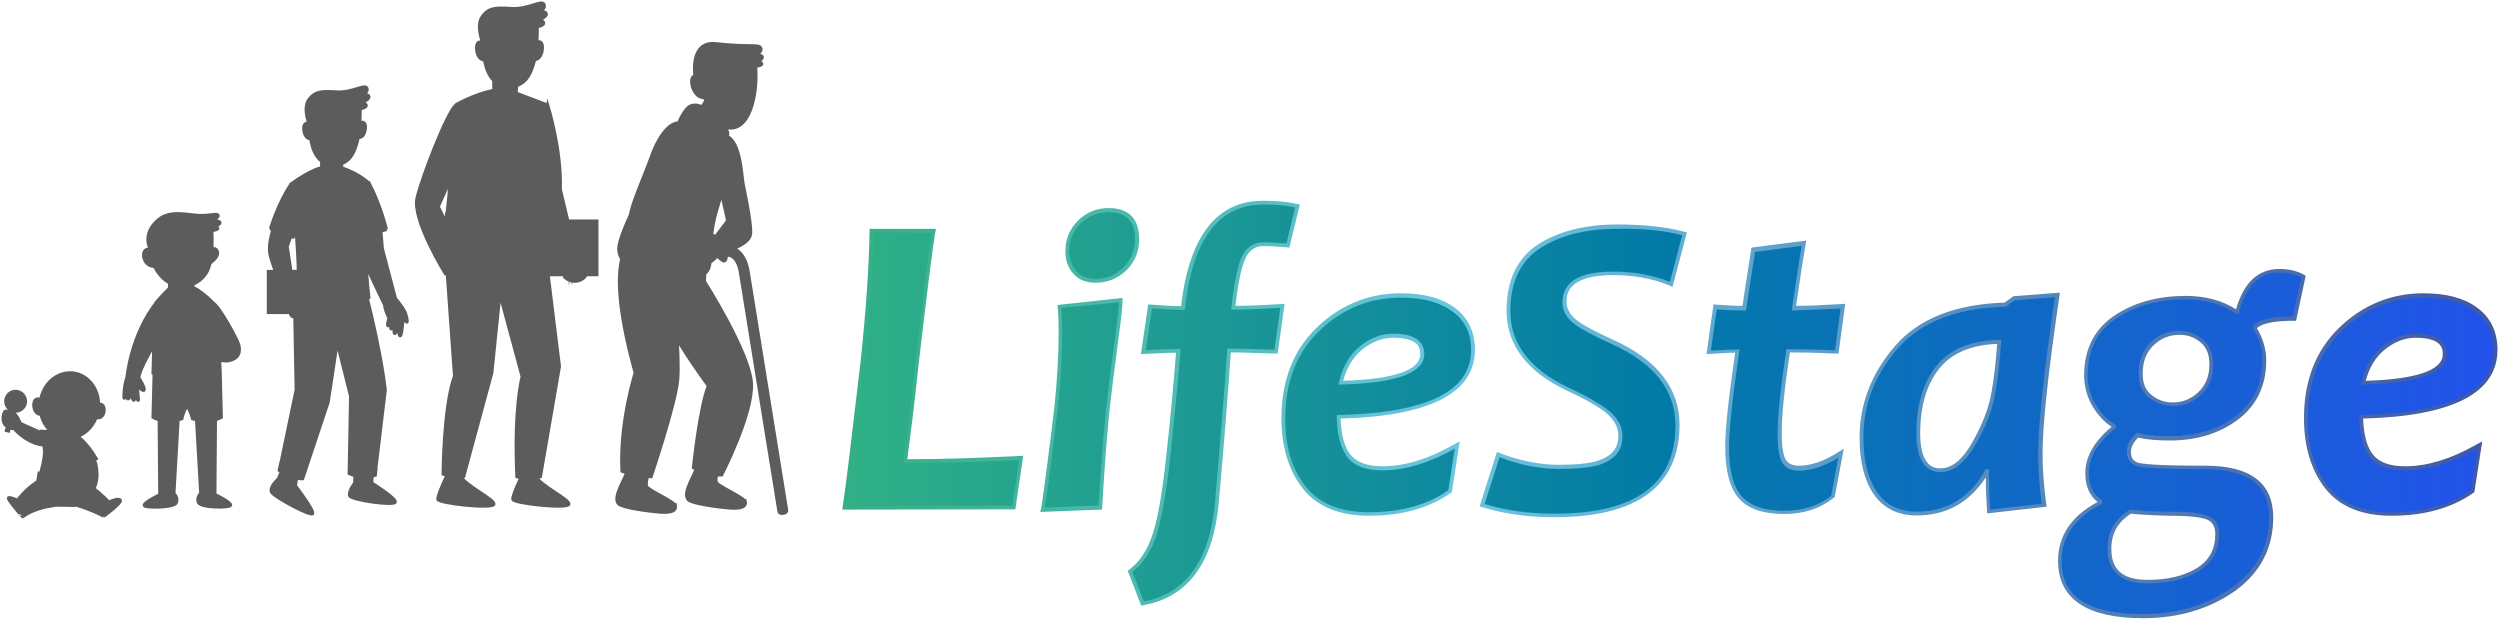
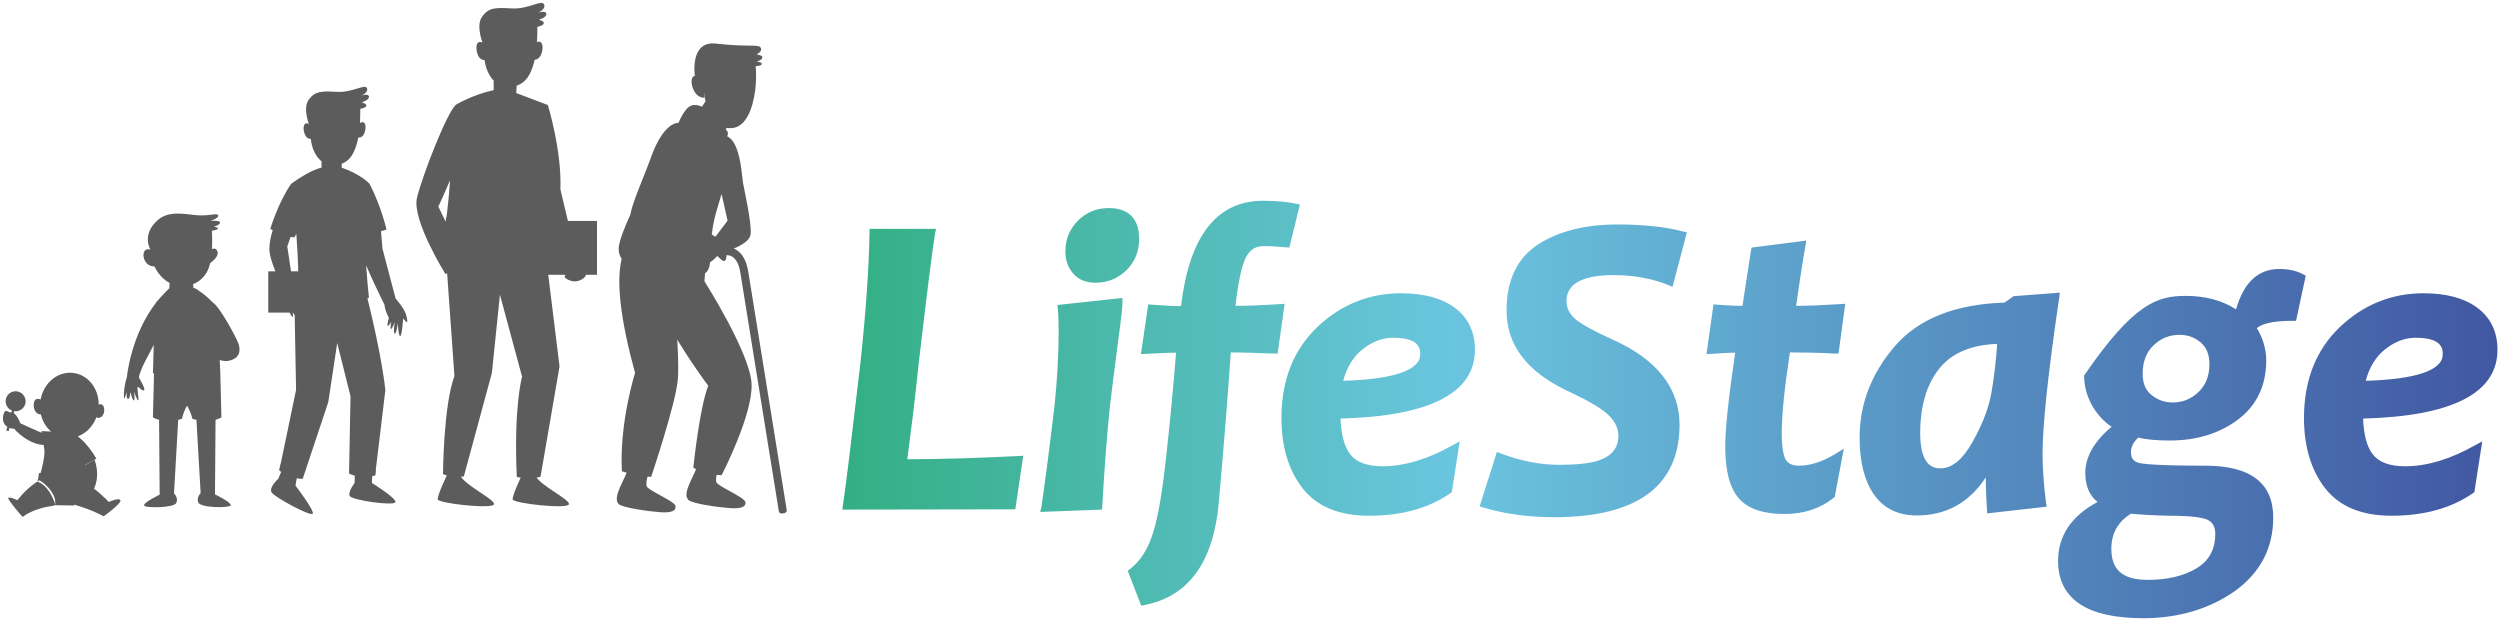
<svg xmlns="http://www.w3.org/2000/svg" width="854" height="212" viewBox="0 0 854 212" fill="none">
  <path d="M2.837 170.078C3.237 169.578 5.937 170.878 5.937 170.878C5.937 170.878 8.437 167.478 11.937 165.078C12.437 164.678 12.937 164.378 13.537 164.078C13.537 164.078 18.937 167.178 19.137 172.578C19.137 172.578 18.737 172.578 18.037 172.778C15.837 173.078 10.937 174.078 7.737 176.578C7.737 176.678 2.437 170.578 2.837 170.078ZM24.637 172.178C24.637 172.178 30.737 173.778 35.437 176.378C35.437 176.378 41.637 171.878 41.137 170.878C40.637 169.878 37.137 171.478 37.137 171.478C37.137 171.478 32.937 166.878 29.437 165.278C29.337 165.278 25.937 168.878 24.637 172.178ZM4.337 141.778C4.337 141.778 2.137 139.378 1.437 140.878C0.737 142.378 0.337 145.978 4.637 146.478L4.337 141.778ZM2.137 147.078L2.937 147.278L5.137 139.478L4.337 139.278L2.137 147.078ZM16.137 148.678C16.137 148.678 8.537 145.378 6.937 144.578C6.937 144.578 5.337 140.178 3.437 140.878C2.537 141.178 4.137 142.778 4.137 142.778C4.137 142.778 2.737 145.578 4.737 146.378C4.737 146.378 10.037 152.678 16.437 151.978L16.137 148.678ZM2.037 136.178C1.537 137.978 2.637 139.878 4.437 140.378C6.237 140.878 8.137 139.778 8.637 137.978C9.137 136.178 8.037 134.278 6.237 133.778C4.337 133.278 2.537 134.378 2.037 136.178ZM3.637 136.678C3.437 137.578 3.937 138.478 4.837 138.778C5.737 138.978 6.637 138.478 6.937 137.578C7.137 136.678 6.637 135.778 5.737 135.478C4.837 135.178 3.937 135.778 3.637 136.678ZM19.137 147.478L14.137 147.278C14.137 147.278 14.737 151.078 15.137 153.478C15.537 155.878 13.837 161.678 13.837 161.678C19.737 163.678 29.237 162.878 29.237 162.878L29.137 158.778L32.937 156.678C29.237 150.378 25.937 148.678 25.937 148.678L19.137 147.478ZM20.137 147.478C20.137 147.478 20.137 151.078 23.637 151.278C26.837 151.478 26.837 148.278 26.837 148.278L20.137 147.478ZM26.737 149.278C26.237 148.878 25.937 148.778 25.937 148.778L19.137 147.478L16.237 147.378C19.837 151.878 25.237 149.978 26.737 149.278ZM30.137 162.378L13.337 161.578L12.837 164.578C12.837 164.578 16.637 165.378 18.937 172.478L25.137 172.378C25.137 172.378 27.937 167.478 30.937 166.178L30.137 162.378ZM26.137 161.478L19.637 161.178C18.937 161.178 18.437 161.678 18.437 162.278C18.437 166.078 18.937 172.578 18.937 172.578L25.337 172.678C26.237 169.578 26.937 164.878 27.237 162.778C27.237 162.078 26.737 161.478 26.137 161.478ZM32.037 157.278L28.837 159.178C28.837 159.178 28.937 165.378 27.737 168.278C27.737 168.278 24.937 169.578 25.137 170.078C25.337 170.578 26.537 170.078 26.537 170.078C26.537 170.078 25.937 171.478 26.437 171.978C26.837 172.378 28.537 172.378 29.537 169.878C29.437 169.878 34.937 165.778 32.037 157.278ZM32.337 142.078C32.337 142.078 33.337 143.378 34.637 142.378C35.937 141.378 35.837 138.878 34.937 138.278C34.037 137.678 32.937 138.678 32.937 138.678L32.337 142.078ZM14.437 137.978C14.437 137.978 14.537 135.978 12.637 136.278C10.737 136.578 11.137 142.278 14.537 141.478L14.437 137.978ZM13.737 137.378C13.037 143.578 16.937 148.978 22.437 149.578C27.937 150.178 32.937 145.678 33.637 139.578C34.337 133.478 30.437 127.978 24.937 127.378C19.437 126.778 14.437 131.178 13.737 137.378ZM23.637 145.178C27.937 145.478 28.937 141.578 28.937 141.578C28.937 141.578 24.437 143.878 19.137 140.578C19.137 140.578 19.437 144.878 23.637 145.178ZM28.037 140.278C28.037 141.278 28.837 142.178 29.937 142.178C30.937 142.178 31.837 141.378 31.837 140.278C31.837 139.278 31.037 138.378 29.937 138.378C28.937 138.378 28.037 139.178 28.037 140.278ZM16.737 138.978C16.737 139.978 17.537 140.878 18.637 140.878C19.737 140.878 20.537 140.078 20.537 138.978C20.537 137.878 19.737 137.078 18.637 137.078C17.637 137.078 16.737 137.878 16.737 138.978ZM26.037 136.978C25.937 137.678 26.137 138.278 26.637 138.378C27.137 138.478 27.537 137.978 27.737 137.278C27.937 136.578 27.637 135.978 27.137 135.878C26.637 135.778 26.137 136.278 26.037 136.978ZM22.337 136.478C22.237 137.178 22.437 137.778 22.937 137.878C23.437 137.978 23.837 137.478 24.037 136.778C24.237 136.078 23.937 135.478 23.437 135.378C22.937 135.278 22.437 135.778 22.337 136.478ZM32.337 157.078L29.137 158.878C29.137 158.878 29.437 165.478 28.237 168.278C28.237 168.278 25.437 169.578 25.637 170.078C25.837 170.578 27.037 170.078 27.037 170.078C27.037 170.078 26.437 171.478 26.937 171.978C27.337 172.378 29.037 172.378 30.037 169.878C30.037 169.878 35.137 165.578 32.337 157.078ZM35.437 176.378C35.437 176.378 41.637 171.878 41.137 170.878C40.637 169.878 37.137 171.478 37.137 171.478C37.137 171.478 36.637 170.878 35.837 170.078L33.037 175.078C33.737 175.478 34.637 175.978 35.437 176.378ZM67.037 142.278L68.537 168.478C68.537 168.478 67.037 169.878 67.737 171.678C68.537 173.478 78.737 173.478 78.737 172.478C78.837 171.478 73.437 168.878 73.437 168.878L73.637 142.178L67.037 142.278ZM78.837 172.578C78.937 171.578 73.537 168.978 73.537 168.978C73.537 168.978 70.737 169.778 68.637 168.478C68.637 168.478 67.137 169.878 67.837 171.678C68.537 173.578 78.737 173.578 78.837 172.578ZM54.337 142.278L54.537 168.978C54.537 168.978 49.137 171.578 49.237 172.578C49.337 173.578 59.537 173.578 60.237 171.778C61.037 169.978 59.437 168.578 59.437 168.578L60.937 142.378L54.337 142.278ZM60.237 171.778C61.037 169.978 59.437 168.578 59.437 168.578C57.337 169.778 54.537 169.078 54.537 169.078C54.537 169.078 49.137 171.678 49.237 172.678C49.237 173.578 59.437 173.578 60.237 171.778ZM52.237 142.578C56.437 144.978 62.137 143.078 62.137 143.078C62.537 141.178 63.337 139.478 63.937 138.578C64.437 139.578 65.337 141.278 65.737 143.078C65.737 143.078 71.437 144.978 75.637 142.578L75.237 126.878L63.937 127.478L52.637 126.878L52.237 142.578ZM75.237 126.978L63.937 127.578L52.637 126.978V128.278C55.337 129.078 67.237 132.278 75.237 127.878V126.978ZM58.037 94.578L57.837 98.478C55.937 100.278 53.237 103.378 53.237 103.378C52.637 110.578 52.237 127.478 52.237 127.478C70.037 131.778 75.237 126.978 75.237 126.978C74.937 115.178 72.737 103.378 72.737 103.378C68.737 99.178 66.037 98.378 66.037 98.378L65.837 95.178L58.037 94.578ZM63.137 120.978L66.937 120.578L67.037 119.578C69.837 122.278 73.737 123.378 75.037 123.678C74.937 122.378 74.837 121.078 74.837 119.878L65.937 116.378L59.037 115.778V123.678L62.337 123.778L63.137 120.978ZM62.137 105.678H58.737V122.978H62.137L62.837 120.178L66.537 119.878V110.678L62.837 109.178L62.137 105.678ZM67.837 99.178C66.737 98.478 66.037 98.278 66.037 98.278L65.837 95.078L58.137 94.478L57.937 98.378C57.537 98.778 57.037 99.278 56.537 99.778C62.937 104.878 67.837 99.278 67.837 99.178ZM65.937 96.878L65.837 95.178L58.137 94.578L57.937 97.978C60.637 98.478 63.537 98.378 65.937 96.878ZM52.637 86.178C52.637 86.178 50.837 84.278 49.537 85.578C48.237 86.878 49.337 91.378 53.137 90.978L52.637 86.178ZM73.837 85.178C73.237 84.478 71.437 85.478 71.437 85.478L70.637 90.678C70.637 90.678 76.037 87.578 73.837 85.178ZM55.537 77.378L51.637 84.778C51.037 90.778 55.537 96.378 59.637 97.278C63.637 98.178 67.837 97.478 70.537 93.178C73.237 88.878 72.337 78.178 72.337 78.178L55.537 77.378ZM64.837 92.178C64.837 92.178 61.737 92.578 59.037 91.678C59.037 91.678 59.437 93.778 61.037 94.178C63.237 94.778 64.837 92.178 64.837 92.178ZM65.237 85.578C65.237 86.578 65.637 87.478 66.137 87.478C66.637 87.478 67.137 86.678 67.137 85.678C67.137 84.678 66.737 83.778 66.237 83.778C65.637 83.778 65.237 84.578 65.237 85.578ZM58.637 85.878C58.637 86.878 59.037 87.778 59.537 87.778C60.037 87.778 60.537 86.978 60.537 85.978C60.537 84.978 60.137 84.078 59.637 84.078C59.137 84.078 58.737 84.878 58.637 85.878ZM69.537 78.078C69.737 79.578 70.337 83.378 72.337 84.678C72.537 81.178 72.337 78.178 72.337 78.178L69.537 78.078ZM72.737 103.378C72.737 103.378 71.037 105.978 71.537 112.278L74.537 117.178L68.237 115.778C68.237 115.778 67.437 114.078 65.637 113.078C63.837 112.078 62.337 111.578 62.237 111.978C62.137 112.378 63.937 113.478 63.937 113.478C63.937 113.478 61.437 112.778 61.237 113.078C61.137 113.378 63.037 114.278 63.037 114.278C63.037 114.278 60.937 113.978 60.837 114.378C60.737 114.778 62.837 115.378 62.837 115.378C62.837 115.378 61.337 115.578 61.437 115.778C61.537 115.978 63.137 116.378 63.137 116.378C63.137 116.378 65.437 119.078 67.137 118.578C67.137 118.578 74.037 123.978 77.937 123.278C81.837 122.578 82.237 119.978 81.537 117.578C80.637 115.078 75.037 104.778 72.737 103.378ZM43.337 128.878C42.337 131.578 42.137 136.078 42.437 136.078C42.737 136.078 43.237 133.878 43.237 133.878C43.237 133.878 43.137 136.278 43.737 136.278C44.437 136.278 44.537 133.878 44.537 133.878C44.537 133.878 45.237 136.878 45.737 136.778C46.237 136.578 45.737 133.678 45.737 133.678C45.737 133.678 46.837 136.878 47.237 136.778C47.537 136.778 46.737 132.378 47.037 132.178C47.337 131.978 48.737 133.878 49.237 133.278C49.737 132.678 47.437 128.978 47.437 128.978C48.037 125.278 51.637 120.178 53.837 114.978C56.037 109.778 53.637 102.978 53.637 102.978C44.637 114.278 43.337 128.878 43.337 128.878ZM51.637 85.778C51.637 85.778 56.237 83.278 57.137 79.078C57.137 79.078 64.437 79.678 68.137 79.378C71.737 79.078 74.337 78.578 74.437 78.078C74.537 77.578 73.037 77.478 73.037 77.478C73.037 77.478 75.337 76.778 75.137 75.978C74.937 75.178 71.937 75.478 71.937 75.478C71.937 75.478 74.837 74.478 74.537 73.578C74.237 72.678 72.037 73.678 68.237 73.578C64.337 73.478 58.237 71.578 54.137 74.978C47.837 80.278 51.637 85.778 51.637 85.778ZM57.037 110.578C57.037 111.478 57.737 112.178 58.637 112.178C59.537 112.178 60.237 111.478 60.237 110.578C60.237 109.678 59.537 108.978 58.637 108.978C57.737 108.978 57.037 109.678 57.037 110.578ZM57.037 118.878C57.037 119.778 57.737 120.478 58.637 120.478C59.537 120.478 60.237 119.778 60.237 118.878C60.237 117.978 59.537 117.278 58.637 117.278C57.737 117.278 57.037 117.978 57.037 118.878ZM121.237 160.278L121.137 164.978C121.137 164.978 118.837 167.878 119.437 169.378C120.037 170.878 134.437 172.878 135.037 171.578C135.637 170.278 127.037 164.978 127.037 164.978L127.237 160.278H121.237ZM121.237 160.278L121.137 164.978C125.237 166.378 127.037 164.978 127.037 164.978L127.237 160.278H121.237ZM96.437 160.278L95.037 163.578C95.037 163.578 91.637 166.578 92.837 168.278C94.037 169.978 106.237 176.578 106.837 175.478C107.437 174.378 100.937 165.878 100.937 165.878L101.537 162.378L96.437 160.278ZM100.937 165.878L101.537 162.378L96.437 160.378L95.037 163.678C95.037 163.578 96.637 166.378 100.937 165.878ZM111.637 102.878L119.737 135.378L119.237 161.778C119.237 161.778 123.337 163.878 128.137 162.378L131.637 133.278C131.637 133.278 130.637 122.278 125.237 100.778L111.637 102.878ZM111.637 102.878L116.937 124.178L118.937 102.278L118.537 101.878L111.637 102.878ZM100.537 100.678L101.137 133.178L95.437 160.578C99.237 163.578 103.437 163.478 103.437 163.478L112.137 137.378L117.437 102.278L100.537 100.678ZM131.337 103.878C131.337 105.878 132.837 108.578 132.837 108.578C132.837 108.578 132.137 110.978 132.437 111.278C132.737 111.578 133.637 109.878 133.637 109.878C133.637 109.878 133.237 112.078 133.537 112.378C133.837 112.678 134.837 110.078 134.837 110.078C134.837 110.078 134.237 113.878 134.837 113.978C135.437 114.078 135.937 110.278 135.937 110.278C135.937 110.278 136.037 114.978 136.737 114.778C137.437 114.578 137.837 106.978 137.837 106.978L131.337 103.878ZM124.137 78.478C124.137 78.478 124.037 85.278 124.137 87.578C124.237 89.878 131.237 103.878 131.237 103.878C132.337 107.678 137.137 108.078 137.137 108.078C137.137 108.078 138.637 109.978 138.937 110.078C139.237 110.178 139.237 109.278 138.637 107.278C138.037 105.278 135.137 101.978 135.137 101.978L130.637 84.878L130.037 77.478L124.137 78.478ZM130.237 80.478L130.037 77.578L124.237 78.478C124.237 78.478 124.237 80.078 124.237 81.978C126.937 81.478 129.037 80.878 130.237 80.478ZM123.337 79.878C128.637 79.878 132.037 78.378 132.037 78.378C130.337 71.478 127.637 65.378 126.137 62.578C123.737 64.878 123.337 79.878 123.337 79.878ZM123.337 79.878C128.637 79.878 132.037 78.378 132.037 78.378C131.937 77.978 131.837 77.678 131.737 77.278C130.537 77.678 127.337 78.578 123.337 78.778C123.337 79.478 123.337 79.878 123.337 79.878ZM116.737 57.278H109.837C109.837 57.278 106.337 57.778 99.337 62.878C99.337 62.878 102.237 80.678 101.937 101.678C101.937 101.678 114.237 107.778 126.037 101.678C126.037 101.678 122.937 75.278 126.037 62.578C126.037 62.578 123.137 59.478 116.737 57.278ZM117.637 57.678C117.337 57.578 117.037 57.478 116.737 57.378H109.837C109.837 57.378 109.337 57.478 108.337 57.778C111.637 59.378 115.237 59.378 117.637 57.678ZM101.937 93.478C101.937 95.878 102.037 98.278 101.937 100.878L100.537 100.678L100.637 107.578H112.237V93.478H101.937ZM111.137 92.678H91.637V106.778H111.137V92.678ZM93.437 77.878C93.437 77.878 91.537 82.778 92.137 86.478C92.637 90.178 97.637 101.378 97.637 101.378C98.137 105.278 99.437 108.478 100.037 108.178C100.237 108.078 99.937 106.678 99.937 106.678C99.937 106.678 101.137 108.378 101.437 108.178C101.737 107.978 100.937 106.478 100.937 106.478C100.937 106.478 102.937 108.778 103.437 108.578C103.937 108.378 102.337 106.178 102.337 106.178C102.337 106.178 104.037 108.278 104.537 107.878C105.037 107.478 102.237 103.678 102.237 103.678C102.237 103.678 104.237 104.278 104.437 103.978C104.737 103.578 100.437 99.478 100.437 99.478L98.137 84.178L99.637 79.878L93.437 77.878ZM92.337 78.178C97.137 81.078 100.537 81.078 100.537 81.078C100.537 81.078 102.437 78.478 103.537 72.278C104.737 66.078 99.337 62.978 99.337 62.978C95.037 69.178 92.337 78.178 92.337 78.178ZM109.837 53.578V57.278C114.437 59.178 116.737 57.278 116.737 57.278V53.578H109.837ZM116.737 53.578H109.837V56.878C110.537 57.078 115.637 57.378 116.737 56.478V53.578ZM101.037 80.278C99.737 80.078 96.037 79.278 92.637 77.278C92.437 77.878 92.337 78.178 92.337 78.178C97.137 81.078 100.537 81.078 100.537 81.078C100.537 81.078 100.737 80.778 101.037 80.278ZM104.137 161.378C102.637 161.278 99.737 160.778 95.837 158.378L95.337 160.678C99.137 163.678 103.337 163.578 103.337 163.578L104.137 161.378ZM119.337 159.978V161.778C119.337 161.778 123.437 163.878 128.237 162.378L128.437 160.578C127.137 160.778 123.437 161.478 119.337 159.978ZM121.737 46.878C123.437 47.378 124.237 46.278 124.537 45.278C124.937 44.178 125.137 42.178 124.137 41.778C123.137 41.378 121.937 42.978 121.937 42.978L121.737 46.878ZM106.637 43.378C106.637 43.378 105.437 41.778 104.437 42.178C103.437 42.578 103.637 44.578 104.037 45.678C104.437 46.678 105.237 47.878 106.837 47.278L106.637 43.378ZM108.037 35.778L105.737 41.178C105.737 41.178 105.837 43.878 106.137 47.278C106.437 50.678 108.437 56.478 113.837 56.378C119.237 56.378 121.037 52.478 122.137 48.178C123.237 43.878 123.037 35.978 123.037 35.978L108.037 35.778ZM116.637 42.878C116.637 43.778 117.137 44.578 117.637 44.478C118.137 44.478 118.437 43.678 118.437 42.778C118.437 41.878 117.937 41.078 117.437 41.178C116.937 41.278 116.637 41.978 116.637 42.878ZM111.137 42.878C111.137 43.778 111.637 44.578 112.137 44.478C112.637 44.478 112.937 43.678 112.937 42.778C112.937 41.878 112.437 41.078 111.937 41.178C111.437 41.278 111.137 41.978 111.137 42.878ZM120.537 35.978C121.237 37.678 122.137 40.178 122.937 42.178C123.137 38.978 123.037 36.078 123.037 36.078L120.537 35.978ZM105.837 43.278C105.837 43.278 108.137 40.478 108.537 37.378C108.537 37.378 115.937 38.378 119.237 37.878C122.437 37.378 124.937 36.978 125.137 36.178C125.337 35.378 123.537 34.978 123.537 34.978C123.537 34.978 126.237 34.178 126.037 32.978C125.837 31.778 123.437 32.678 123.437 32.678C123.437 32.678 126.037 31.578 125.337 30.078C124.637 28.578 120.337 31.678 115.137 31.378C109.937 31.078 107.637 31.078 105.437 34.078C103.237 37.178 105.837 43.278 105.837 43.278ZM183.337 63.178L188.637 81.978L195.637 82.378L191.437 64.678C191.937 51.278 187.137 35.878 187.137 35.878L183.337 63.178ZM181.337 79.778L189.537 78.178L188.537 65.678L187.137 35.778L181.337 79.778ZM203.937 75.478H177.137V93.878H203.937V75.478ZM188.837 75.478H177.137V93.878H188.237L187.037 85.378L189.437 84.478L188.837 75.478ZM199.037 95.278C199.437 94.978 199.837 94.678 200.037 94.178C200.637 93.078 201.737 90.778 201.237 90.578C200.637 90.378 198.937 93.278 198.937 93.278C198.937 93.278 199.837 89.678 199.337 89.578C198.837 89.478 196.837 93.178 196.837 93.178C196.837 93.178 197.637 90.378 197.037 90.378C196.437 90.278 195.237 93.378 195.237 93.378C195.237 93.378 195.537 91.178 194.837 90.978C194.137 90.878 192.837 94.678 192.837 94.678C192.837 94.678 195.537 97.478 199.037 95.278ZM178.437 161.978C178.437 161.978 174.937 169.178 175.137 170.578C175.337 171.978 193.837 173.978 194.337 172.278C194.837 170.578 184.337 165.878 182.737 162.278L178.437 161.978ZM152.837 161.978C152.837 161.978 149.337 169.178 149.537 170.578C149.737 171.978 168.237 173.978 168.737 172.278C169.237 170.578 158.737 165.878 157.137 162.278L152.837 161.978ZM169.237 94.978L178.337 128.678C178.337 128.678 175.437 138.778 176.537 162.878C176.537 162.878 180.037 164.078 184.637 162.878L191.137 125.178L185.937 82.978H167.137L169.237 94.978ZM153.937 82.378L152.337 87.678L155.237 128.478C151.437 138.678 151.337 161.978 151.337 161.978C153.937 163.078 158.437 162.778 158.437 162.778L168.037 127.378L170.837 100.078L174.637 92.878L175.237 83.178L153.937 82.378ZM161.537 84.878H180.437V81.078H161.537V84.878ZM168.137 84.878H173.837V81.078H168.137V84.878ZM153.337 91.878L155.237 96.278C155.237 96.278 157.737 93.678 159.037 90.078L157.237 88.678L153.337 91.878ZM176.337 31.778L168.637 30.778L161.037 81.078H180.837L176.337 31.778ZM168.637 26.978V31.178C173.537 32.978 176.337 31.778 176.337 31.778L176.537 28.678L168.637 26.978ZM155.737 35.778C155.737 35.778 153.537 53.778 153.837 58.578C154.037 63.378 151.537 82.178 151.537 82.178C160.237 87.678 164.637 86.278 164.637 86.278L168.737 61.378V30.778C161.537 32.278 155.737 35.778 155.737 35.778ZM168.637 61.378V43.678C168.637 43.678 163.137 48.978 162.937 50.678C162.637 52.478 168.637 61.378 168.637 61.378ZM158.237 85.478L152.437 74.078C151.937 78.578 151.437 82.178 151.437 82.178C154.137 83.878 156.337 84.878 158.237 85.478ZM158.037 49.878L154.137 51.578C153.937 54.578 153.737 57.178 153.837 58.578C153.937 59.978 153.737 62.478 153.437 65.278L158.037 49.878ZM187.137 35.878L176.337 31.778L174.737 62.278L177.037 86.378C177.037 86.378 182.737 85.978 188.737 83.178L187.437 64.078L187.137 35.878ZM175.637 44.078L174.637 62.378C174.637 62.378 182.037 53.478 182.337 51.478C182.637 49.578 175.637 44.078 175.637 44.078ZM168.637 52.078V30.778C168.637 30.778 162.737 33.878 162.137 36.678C161.637 38.978 166.537 48.178 168.637 52.078ZM175.337 51.078C177.737 46.678 181.937 38.578 181.837 36.978C181.637 34.578 176.337 31.878 176.337 31.878L175.337 51.078ZM155.737 35.778C152.637 38.478 144.237 60.078 142.437 67.578C140.637 75.078 152.137 93.578 152.137 93.578C152.137 93.578 156.537 92.478 158.537 88.678L149.737 70.578C149.737 70.578 157.637 53.678 158.337 48.878C159.237 41.378 155.737 35.778 155.737 35.778ZM181.637 20.278C183.537 20.878 184.537 19.478 184.937 18.378C185.437 17.078 185.637 14.678 184.437 14.278C183.237 13.878 181.937 15.678 181.937 15.678L181.637 20.278ZM166.137 15.778C166.137 15.778 164.837 13.978 163.637 14.378C162.437 14.778 162.637 17.178 163.137 18.478C163.537 19.678 164.537 20.978 166.437 20.378L166.137 15.778ZM167.537 7.578L165.037 13.378C165.037 13.378 165.137 16.278 165.437 19.878C165.737 23.478 167.937 29.678 173.637 29.678C179.337 29.678 181.337 25.578 182.537 20.878C183.737 16.178 183.437 7.878 183.437 7.878L167.537 7.578ZM170.037 21.478C169.937 21.978 174.837 21.778 174.837 21.778C174.837 21.778 178.037 22.978 178.237 22.578C178.437 22.078 175.137 20.678 175.137 20.678C175.137 20.678 170.137 20.978 170.037 21.478ZM180.937 7.778C181.637 9.678 182.737 12.278 183.437 14.378C183.637 10.878 183.537 7.778 183.537 7.778H180.937ZM165.237 15.678C165.237 15.678 167.737 12.678 168.037 9.378C168.037 9.378 176.037 10.378 179.437 9.878C182.937 9.378 185.537 8.978 185.737 7.978C185.937 7.078 184.037 6.778 184.037 6.778C184.037 6.778 186.937 5.878 186.637 4.678C186.337 3.478 183.837 4.278 183.837 4.278C183.837 4.278 186.637 3.178 185.837 1.478C185.037 -0.222 180.537 3.178 174.937 2.878C169.337 2.578 166.937 2.478 164.637 5.778C162.337 9.078 165.237 15.678 165.237 15.678ZM176.837 15.278C176.837 16.278 177.337 17.078 177.837 17.078C178.337 17.078 178.737 16.178 178.737 15.278C178.737 14.278 178.237 13.478 177.737 13.478C177.137 13.378 176.737 14.278 176.837 15.278ZM173.737 29.678C174.337 29.678 174.837 29.578 175.437 29.578C175.737 28.578 176.337 26.478 174.937 25.978C173.537 25.478 170.437 27.178 169.137 27.978C170.237 28.978 171.837 29.678 173.737 29.678ZM238.137 159.078C237.737 161.678 232.737 168.578 235.137 170.678C236.537 171.978 245.337 173.178 249.337 173.478C253.337 173.778 254.837 172.878 254.537 171.378C254.237 169.878 245.237 166.078 244.737 164.778C244.237 163.478 245.337 160.178 245.337 160.178L238.137 159.078ZM235.137 170.778C236.537 172.078 245.337 173.278 249.337 173.578C253.337 173.878 254.837 172.978 254.537 171.478C254.537 171.378 254.437 171.278 254.437 171.178C254.437 171.178 248.537 173.878 234.537 168.878C234.537 169.678 234.737 170.278 235.137 170.778ZM249.437 173.578C253.437 173.878 254.937 172.978 254.637 171.478C254.437 170.678 251.737 169.178 249.137 167.778C247.937 168.578 246.137 170.178 245.237 173.078C246.837 173.278 248.337 173.478 249.437 173.578ZM214.337 160.478C213.937 163.078 208.937 169.978 211.337 172.078C212.737 173.378 221.537 174.578 225.537 174.878C229.537 175.178 231.037 174.278 230.737 172.778C230.437 171.278 221.437 167.478 220.937 166.178C220.437 164.878 221.537 161.578 221.537 161.578L214.337 160.478ZM211.337 172.178C212.737 173.478 221.537 174.678 225.537 174.978C229.537 175.278 231.037 174.378 230.737 172.878C230.737 172.778 230.637 172.678 230.637 172.578C230.637 172.578 224.737 175.278 210.737 170.278C210.637 171.078 210.837 171.678 211.337 172.178ZM225.537 174.978C229.537 175.278 231.037 174.378 230.737 172.878C230.537 172.078 227.837 170.578 225.237 169.178C224.037 169.978 222.237 171.578 221.337 174.478C223.037 174.678 224.437 174.878 225.537 174.978ZM230.237 91.478L226.737 107.778C232.737 119.578 241.937 131.778 241.937 131.778C238.937 139.278 236.837 159.778 236.837 159.778C241.937 162.578 246.537 162.278 246.537 162.278C246.537 162.278 257.237 141.578 256.737 131.078C256.237 120.578 240.637 96.078 240.637 96.078L240.937 91.878L230.237 91.478ZM212.837 86.778C210.037 94.978 212.037 109.578 216.937 127.378C216.937 127.378 211.537 144.378 212.437 160.978C212.437 160.978 217.637 162.878 222.437 162.878C222.437 162.878 230.837 137.978 231.537 129.678C232.237 121.378 230.237 102.478 230.237 102.478L235.637 92.278L212.837 86.778ZM245.937 63.778L248.537 75.378L243.937 81.478L247.237 86.078C247.237 86.078 256.137 83.778 256.437 79.878C256.737 75.978 254.337 65.278 253.837 62.578C253.337 59.878 252.937 46.578 247.137 46.278L245.937 63.778ZM246.137 64.578L248.637 75.378C249.037 74.878 249.437 74.378 249.737 74.078C250.137 73.678 250.237 73.078 249.937 72.578L246.237 64.378L246.137 64.578ZM232.137 43.278C221.637 59.478 211.237 79.878 211.337 85.078C211.437 90.278 217.237 92.678 223.037 92.978C228.837 93.178 235.237 95.678 239.537 94.078C243.837 92.478 242.137 88.278 243.137 80.078C244.137 71.878 245.837 70.278 248.237 59.178C250.537 48.078 247.137 46.178 247.137 46.178L232.137 43.278ZM233.737 73.578L237.537 75.278C238.037 75.478 238.737 75.278 238.937 74.678C242.637 61.878 244.237 48.978 244.237 48.978H240.137C240.037 51.978 234.637 68.578 233.337 72.478C233.037 72.878 233.337 73.378 233.737 73.578ZM214.037 76.278C214.037 76.878 214.037 77.278 214.137 77.778C215.237 81.278 235.537 85.478 235.537 85.478C235.537 85.478 235.637 85.078 235.837 84.378C239.937 87.578 241.837 86.678 241.837 86.678C241.837 86.678 242.137 87.078 242.637 87.678C242.737 86.178 242.737 84.378 242.837 82.278C240.537 80.778 238.737 80.178 237.637 79.878C237.737 79.678 237.837 79.478 237.937 79.278C237.937 79.278 230.937 75.478 224.737 73.478C224.737 73.478 230.437 63.478 233.137 56.278C235.437 50.278 235.137 45.678 232.737 44.178C232.337 43.978 232.037 43.778 231.637 43.678C224.737 54.878 217.737 67.678 214.037 76.278ZM234.937 73.178L238.737 74.878C239.237 75.078 239.937 74.878 240.137 74.278C243.837 61.478 245.437 48.578 245.437 48.578H241.337C241.237 51.578 235.837 68.178 234.537 72.078C234.237 72.478 234.537 72.978 234.937 73.178ZM240.737 51.178C242.837 52.078 244.137 51.978 244.937 51.878C245.237 49.778 245.437 48.578 245.437 48.578H241.337C241.137 49.078 241.037 49.978 240.737 51.178ZM267.537 175.378C268.237 175.278 268.837 174.978 268.737 174.178L255.637 92.978C255.037 89.178 253.637 86.578 251.437 85.278C249.037 83.778 246.637 84.678 246.537 84.678C245.837 84.878 245.437 85.678 245.737 86.378C245.937 87.078 246.737 87.478 247.437 87.278C247.537 87.278 248.837 86.878 250.137 87.678C251.537 88.578 252.537 90.478 252.937 93.378L266.037 174.578C266.137 175.378 266.837 175.478 267.537 175.378ZM243.937 84.578L240.737 83.678C240.737 83.678 237.837 89.078 240.537 90.078C242.337 90.778 245.537 86.878 245.537 86.878L243.937 84.578ZM244.237 40.278C242.037 37.478 239.237 35.378 236.437 35.978C233.637 36.578 231.437 42.878 231.437 42.878C231.437 42.878 235.037 47.978 240.737 49.978C245.537 51.578 245.537 50.378 246.337 49.478C247.337 48.378 249.437 46.078 248.337 44.678C246.837 42.878 245.337 41.578 244.237 40.278ZM241.537 33.678C241.537 33.678 240.537 35.978 237.937 38.678C237.937 38.678 239.437 45.678 245.837 46.278C245.837 46.278 248.237 43.578 249.237 42.978L241.537 33.678ZM246.237 44.278C246.837 44.278 247.337 44.278 247.837 44.178C248.337 43.678 248.837 43.178 249.137 42.978L241.437 33.778C241.437 33.778 240.637 35.478 238.837 37.678C240.437 41.378 243.237 44.078 246.237 44.278ZM244.337 19.678L240.537 30.978C240.737 37.678 244.537 43.478 249.037 43.778C253.537 44.078 256.237 39.778 257.537 33.478C258.837 27.178 258.037 21.578 258.037 21.578L244.337 19.678ZM245.637 20.978C245.637 20.978 259.437 23.978 260.237 21.878C260.437 21.278 258.437 20.978 258.437 20.978C258.437 20.978 260.437 20.678 260.437 19.478C260.437 18.878 258.437 18.578 258.437 18.578C258.437 18.578 260.637 17.578 259.837 16.278C258.937 14.978 255.637 16.178 244.437 14.878C237.937 14.178 236.737 20.378 237.337 26.078L239.637 27.178C239.637 27.178 239.837 31.778 240.437 31.778C243.237 31.778 245.637 20.978 245.637 20.978ZM248.937 29.178C248.937 30.078 249.337 30.778 249.837 30.778C250.337 30.778 250.737 30.078 250.737 29.178C250.737 28.278 250.337 27.578 249.837 27.578C249.337 27.578 248.937 28.278 248.937 29.178ZM240.237 27.978C240.137 26.478 238.637 25.478 237.237 25.978C237.137 25.978 237.037 26.078 236.937 26.078C235.237 26.978 236.737 33.578 240.637 33.378L240.237 27.978ZM236.437 82.178C240.937 85.978 243.037 84.978 243.037 84.978C243.037 84.978 246.137 89.178 247.337 89.178C248.537 89.178 248.837 84.278 245.937 81.978C241.237 78.378 237.837 78.078 237.837 78.078L236.437 82.178ZM234.037 42.578C230.137 40.178 225.537 44.778 222.337 53.878C219.037 62.978 214.337 72.478 215.337 75.978C216.437 79.478 236.737 83.678 236.737 83.678C236.737 83.678 237.837 79.878 239.237 77.578C239.237 77.578 232.237 73.778 226.037 71.778C226.037 71.778 231.737 61.778 234.437 54.578C236.737 48.678 236.437 44.178 234.037 42.578ZM240.437 72.978L234.837 70.678C234.637 71.178 234.537 71.678 234.437 71.978C234.237 72.478 234.537 72.978 234.937 73.078L238.737 74.778C239.237 74.978 239.937 74.778 240.137 74.178C240.237 73.778 240.337 73.378 240.437 72.978Z" fill="#5C5C5C" />
-   <path d="M35.437 176.378C30.737 173.778 24.637 172.178 24.637 172.178C25.937 168.878 29.337 165.278 29.437 165.278C32.937 166.878 37.137 171.478 37.137 171.478M35.437 176.378C35.437 176.378 41.637 171.878 41.137 170.878C40.637 169.878 37.137 171.478 37.137 171.478M35.437 176.378C34.637 175.978 33.737 175.478 33.037 175.078L35.837 170.078C36.637 170.878 37.137 171.478 37.137 171.478M19.137 147.478L14.137 147.278C14.137 147.278 14.737 151.078 15.137 153.478C15.537 155.878 13.837 161.678 13.837 161.678C19.737 163.678 29.237 162.878 29.237 162.878L29.137 158.778L32.937 156.678C29.237 150.378 25.937 148.678 25.937 148.678L19.137 147.478ZM19.137 147.478L25.937 148.778C25.937 148.778 26.237 148.878 26.737 149.278C25.237 149.978 19.837 151.878 16.237 147.378L19.137 147.478ZM60.237 171.778C59.537 173.578 49.337 173.578 49.237 172.578C49.137 171.578 54.537 168.978 54.537 168.978L54.337 142.278L60.937 142.378L59.437 168.578M60.237 171.778C61.037 169.978 59.437 168.578 59.437 168.578M60.237 171.778C59.437 173.578 49.237 173.578 49.237 172.678C49.137 171.678 54.537 169.078 54.537 169.078C54.537 169.078 57.337 169.778 59.437 168.578M75.237 126.978L63.937 127.578L52.637 126.978V128.278C55.337 129.078 67.237 132.278 75.237 127.878V126.978ZM75.237 126.978C75.237 126.978 70.037 131.778 52.237 127.478C52.237 127.478 52.637 110.578 53.237 103.378C53.237 103.378 55.937 100.278 57.837 98.478L58.037 94.578L65.837 95.178M75.237 126.978C74.937 115.178 72.737 103.378 72.737 103.378M72.737 103.378C68.737 99.178 66.037 98.378 66.037 98.378L65.837 95.178M72.737 103.378C72.737 103.378 71.037 105.978 71.537 112.278L74.537 117.178L68.237 115.778C68.237 115.778 67.437 114.078 65.637 113.078C63.837 112.078 62.337 111.578 62.237 111.978C62.137 112.378 63.937 113.478 63.937 113.478C63.937 113.478 61.437 112.778 61.237 113.078C61.137 113.378 63.037 114.278 63.037 114.278C63.037 114.278 60.937 113.978 60.837 114.378C60.737 114.778 62.837 115.378 62.837 115.378C62.837 115.378 61.337 115.578 61.437 115.778C61.537 115.978 63.137 116.378 63.137 116.378C63.137 116.378 65.437 119.078 67.137 118.578C67.137 118.578 74.037 123.978 77.937 123.278C81.837 122.578 82.237 119.978 81.537 117.578C80.637 115.078 75.037 104.778 72.737 103.378ZM65.837 95.178L65.937 96.878C63.537 98.378 60.637 98.478 57.937 97.978L58.137 94.578L65.837 95.178ZM72.337 78.178C72.337 78.178 73.237 88.878 70.537 93.178C67.837 97.478 63.637 98.178 59.637 97.278C55.537 96.378 51.037 90.778 51.637 84.778L55.537 77.378L72.337 78.178ZM72.337 78.178C72.337 78.178 72.537 81.178 72.337 84.678C70.337 83.378 69.737 79.578 69.537 78.078L72.337 78.178ZM121.137 164.978L121.237 160.278H127.237L127.037 164.978M121.137 164.978C121.137 164.978 118.837 167.878 119.437 169.378C120.037 170.878 134.437 172.878 135.037 171.578C135.637 170.278 127.037 164.978 127.037 164.978M121.137 164.978C125.237 166.378 127.037 164.978 127.037 164.978M100.937 165.878C100.937 165.878 107.437 174.378 106.837 175.478C106.237 176.578 94.037 169.978 92.837 168.278C91.637 166.578 95.037 163.578 95.037 163.578L96.437 160.278L101.537 162.378M100.937 165.878L101.537 162.378M100.937 165.878C96.637 166.378 95.037 163.578 95.037 163.678L96.437 160.378L101.537 162.378M111.637 102.878L119.737 135.378L119.237 161.778C119.237 161.778 123.337 163.878 128.137 162.378L131.637 133.278C131.637 133.278 130.637 122.278 125.237 100.778L111.637 102.878ZM111.637 102.878L116.937 124.178L118.937 102.278L118.537 101.878L111.637 102.878ZM100.537 100.678L101.137 133.178L95.437 160.578C99.237 163.578 103.437 163.478 103.437 163.478L112.137 137.378L117.437 102.278L100.537 100.678ZM100.537 100.678L101.937 100.878C102.037 98.278 101.937 95.878 101.937 93.478H112.237V107.578H100.637L100.537 100.678ZM123.337 79.878C128.637 79.878 132.037 78.378 132.037 78.378M123.337 79.878C123.337 79.878 123.737 64.878 126.137 62.578C127.637 65.378 130.337 71.478 132.037 78.378M123.337 79.878C123.337 79.878 123.337 79.478 123.337 78.778C127.337 78.578 130.537 77.678 131.737 77.278C131.837 77.678 131.937 77.978 132.037 78.378M116.737 57.278H109.837M116.737 57.278C123.137 59.478 126.037 62.578 126.037 62.578C122.937 75.278 126.037 101.678 126.037 101.678C114.237 107.778 101.937 101.678 101.937 101.678C102.237 80.678 99.337 62.878 99.337 62.878C106.337 57.778 109.837 57.278 109.837 57.278M116.737 57.278C116.737 57.278 114.437 59.178 109.837 57.278M116.737 57.278V53.578M109.837 57.278V53.578M92.337 78.178C97.137 81.078 100.537 81.078 100.537 81.078M92.337 78.178C92.337 78.178 95.037 69.178 99.337 62.978C99.337 62.978 104.737 66.078 103.537 72.278C102.437 78.478 100.537 81.078 100.537 81.078M92.337 78.178C92.337 78.178 92.437 77.878 92.637 77.278C96.037 79.278 99.737 80.078 101.037 80.278C100.737 80.778 100.537 81.078 100.537 81.078M109.837 53.578H116.737M109.837 53.578V56.878C110.537 57.078 115.637 57.378 116.737 56.478V53.578M187.137 35.878C187.137 35.878 191.937 51.278 191.437 64.678L195.637 82.378L188.637 81.978L183.337 63.178L187.137 35.878ZM187.137 35.878L176.337 31.778M187.137 35.878L187.437 64.078L188.737 83.178C182.737 85.978 177.037 86.378 177.037 86.378L174.737 62.278L176.337 31.778M177.137 75.478H203.937V93.878H177.137M177.137 75.478V93.878M177.137 75.478H188.837L189.437 84.478L187.037 85.378L188.237 93.878H177.137M176.337 31.778L168.637 30.778M176.337 31.778L180.837 81.078H161.037L168.637 30.778M176.337 31.778C176.337 31.778 173.537 32.978 168.637 31.178V26.978L176.537 28.678L176.337 31.778ZM168.637 30.778V52.078C166.537 48.178 161.637 38.978 162.137 36.678C162.737 33.878 168.637 30.778 168.637 30.778ZM155.737 35.778C155.737 35.778 153.537 53.778 153.837 58.578M155.737 35.778C155.737 35.778 161.537 32.278 168.737 30.778V61.378L164.637 86.278C164.637 86.278 160.237 87.678 151.537 82.178C151.537 82.178 154.037 63.378 153.837 58.578M155.737 35.778C152.637 38.478 144.237 60.078 142.437 67.578C140.637 75.078 152.137 93.578 152.137 93.578C152.137 93.578 156.537 92.478 158.537 88.678L149.737 70.578C149.737 70.578 157.637 53.678 158.337 48.878C159.237 41.378 155.737 35.778 155.737 35.778ZM153.837 58.578C153.737 57.178 153.937 54.578 154.137 51.578L158.037 49.878L153.437 65.278C153.737 62.478 153.937 59.978 153.837 58.578ZM225.537 174.978C221.537 174.678 212.737 173.478 211.337 172.178C210.837 171.678 210.637 171.078 210.737 170.278C224.737 175.278 230.637 172.578 230.637 172.578C230.637 172.678 230.737 172.778 230.737 172.878M225.537 174.978C229.537 175.278 231.037 174.378 230.737 172.878M225.537 174.978C224.437 174.878 223.037 174.678 221.337 174.478C222.237 171.578 224.037 169.978 225.237 169.178C227.837 170.578 230.537 172.078 230.737 172.878M245.437 48.578C245.437 48.578 243.837 61.478 240.137 74.278C239.937 74.878 239.237 75.078 238.737 74.878L234.937 73.178C234.537 72.978 234.237 72.478 234.537 72.078C235.837 68.178 241.237 51.578 241.337 48.578M245.437 48.578H241.337M245.437 48.578C245.437 48.578 245.237 49.778 244.937 51.878C244.137 51.978 242.837 52.078 240.737 51.178C241.037 49.978 241.137 49.078 241.337 48.578M2.837 170.078C3.237 169.578 5.937 170.878 5.937 170.878C5.937 170.878 8.437 167.478 11.937 165.078C12.437 164.678 12.937 164.378 13.537 164.078C13.537 164.078 18.937 167.178 19.137 172.578C19.137 172.578 18.737 172.578 18.037 172.778C15.837 173.078 10.937 174.078 7.737 176.578C7.737 176.678 2.437 170.578 2.837 170.078ZM4.337 141.778C4.337 141.778 2.137 139.378 1.437 140.878C0.737 142.378 0.337 145.978 4.637 146.478L4.337 141.778ZM2.137 147.078L2.937 147.278L5.137 139.478L4.337 139.278L2.137 147.078ZM16.137 148.678C16.137 148.678 8.537 145.378 6.937 144.578C6.937 144.578 5.337 140.178 3.437 140.878C2.537 141.178 4.137 142.778 4.137 142.778C4.137 142.778 2.737 145.578 4.737 146.378C4.737 146.378 10.037 152.678 16.437 151.978L16.137 148.678ZM2.037 136.178C1.537 137.978 2.637 139.878 4.437 140.378C6.237 140.878 8.137 139.778 8.637 137.978C9.137 136.178 8.037 134.278 6.237 133.778C4.337 133.278 2.537 134.378 2.037 136.178ZM3.637 136.678C3.437 137.578 3.937 138.478 4.837 138.778C5.737 138.978 6.637 138.478 6.937 137.578C7.137 136.678 6.637 135.778 5.737 135.478C4.837 135.178 3.937 135.778 3.637 136.678ZM20.137 147.478C20.137 147.478 20.137 151.078 23.637 151.278C26.837 151.478 26.837 148.278 26.837 148.278L20.137 147.478ZM30.137 162.378L13.337 161.578L12.837 164.578C12.837 164.578 16.637 165.378 18.937 172.478L25.137 172.378C25.137 172.378 27.937 167.478 30.937 166.178L30.137 162.378ZM26.137 161.478L19.637 161.178C18.937 161.178 18.437 161.678 18.437 162.278C18.437 166.078 18.937 172.578 18.937 172.578L25.337 172.678C26.237 169.578 26.937 164.878 27.237 162.778C27.237 162.078 26.737 161.478 26.137 161.478ZM32.037 157.278L28.837 159.178C28.837 159.178 28.937 165.378 27.737 168.278C27.737 168.278 24.937 169.578 25.137 170.078C25.337 170.578 26.537 170.078 26.537 170.078C26.537 170.078 25.937 171.478 26.437 171.978C26.837 172.378 28.537 172.378 29.537 169.878C29.437 169.878 34.937 165.778 32.037 157.278ZM32.337 142.078C32.337 142.078 33.337 143.378 34.637 142.378C35.937 141.378 35.837 138.878 34.937 138.278C34.037 137.678 32.937 138.678 32.937 138.678L32.337 142.078ZM14.437 137.978C14.437 137.978 14.537 135.978 12.637 136.278C10.737 136.578 11.137 142.278 14.537 141.478L14.437 137.978ZM13.737 137.378C13.037 143.578 16.937 148.978 22.437 149.578C27.937 150.178 32.937 145.678 33.637 139.578C34.337 133.478 30.437 127.978 24.937 127.378C19.437 126.778 14.437 131.178 13.737 137.378ZM23.637 145.178C27.937 145.478 28.937 141.578 28.937 141.578C28.937 141.578 24.437 143.878 19.137 140.578C19.137 140.578 19.437 144.878 23.637 145.178ZM28.037 140.278C28.037 141.278 28.837 142.178 29.937 142.178C30.937 142.178 31.837 141.378 31.837 140.278C31.837 139.278 31.037 138.378 29.937 138.378C28.937 138.378 28.037 139.178 28.037 140.278ZM16.737 138.978C16.737 139.978 17.537 140.878 18.637 140.878C19.737 140.878 20.537 140.078 20.537 138.978C20.537 137.878 19.737 137.078 18.637 137.078C17.637 137.078 16.737 137.878 16.737 138.978ZM26.037 136.978C25.937 137.678 26.137 138.278 26.637 138.378C27.137 138.478 27.537 137.978 27.737 137.278C27.937 136.578 27.637 135.978 27.137 135.878C26.637 135.778 26.137 136.278 26.037 136.978ZM22.337 136.478C22.237 137.178 22.437 137.778 22.937 137.878C23.437 137.978 23.837 137.478 24.037 136.778C24.237 136.078 23.937 135.478 23.437 135.378C22.937 135.278 22.437 135.778 22.337 136.478ZM32.337 157.078L29.137 158.878C29.137 158.878 29.437 165.478 28.237 168.278C28.237 168.278 25.437 169.578 25.637 170.078C25.837 170.578 27.037 170.078 27.037 170.078C27.037 170.078 26.437 171.478 26.937 171.978C27.337 172.378 29.037 172.378 30.037 169.878C30.037 169.878 35.137 165.578 32.337 157.078ZM67.037 142.278L68.537 168.478C68.537 168.478 67.037 169.878 67.737 171.678C68.537 173.478 78.737 173.478 78.737 172.478C78.837 171.478 73.437 168.878 73.437 168.878L73.637 142.178L67.037 142.278ZM78.837 172.578C78.937 171.578 73.537 168.978 73.537 168.978C73.537 168.978 70.737 169.778 68.637 168.478C68.637 168.478 67.137 169.878 67.837 171.678C68.537 173.578 78.737 173.578 78.837 172.578ZM52.237 142.578C56.437 144.978 62.137 143.078 62.137 143.078C62.537 141.178 63.337 139.478 63.937 138.578C64.437 139.578 65.337 141.278 65.737 143.078C65.737 143.078 71.437 144.978 75.637 142.578L75.237 126.878L63.937 127.478L52.637 126.878L52.237 142.578ZM63.137 120.978L66.937 120.578L67.037 119.578C69.837 122.278 73.737 123.378 75.037 123.678C74.937 122.378 74.837 121.078 74.837 119.878L65.937 116.378L59.037 115.778V123.678L62.337 123.778L63.137 120.978ZM62.137 105.678H58.737V122.978H62.137L62.837 120.178L66.537 119.878V110.678L62.837 109.178L62.137 105.678ZM67.837 99.178C66.737 98.478 66.037 98.278 66.037 98.278L65.837 95.078L58.137 94.478L57.937 98.378C57.537 98.778 57.037 99.278 56.537 99.778C62.937 104.878 67.837 99.278 67.837 99.178ZM52.637 86.178C52.637 86.178 50.837 84.278 49.537 85.578C48.237 86.878 49.337 91.378 53.137 90.978L52.637 86.178ZM73.837 85.178C73.237 84.478 71.437 85.478 71.437 85.478L70.637 90.678C70.637 90.678 76.037 87.578 73.837 85.178ZM64.837 92.178C64.837 92.178 61.737 92.578 59.037 91.678C59.037 91.678 59.437 93.778 61.037 94.178C63.237 94.778 64.837 92.178 64.837 92.178ZM65.237 85.578C65.237 86.578 65.637 87.478 66.137 87.478C66.637 87.478 67.137 86.678 67.137 85.678C67.137 84.678 66.737 83.778 66.237 83.778C65.637 83.778 65.237 84.578 65.237 85.578ZM58.637 85.878C58.637 86.878 59.037 87.778 59.537 87.778C60.037 87.778 60.537 86.978 60.537 85.978C60.537 84.978 60.137 84.078 59.637 84.078C59.137 84.078 58.737 84.878 58.637 85.878ZM43.337 128.878C42.337 131.578 42.137 136.078 42.437 136.078C42.737 136.078 43.237 133.878 43.237 133.878C43.237 133.878 43.137 136.278 43.737 136.278C44.437 136.278 44.537 133.878 44.537 133.878C44.537 133.878 45.237 136.878 45.737 136.778C46.237 136.578 45.737 133.678 45.737 133.678C45.737 133.678 46.837 136.878 47.237 136.778C47.537 136.778 46.737 132.378 47.037 132.178C47.337 131.978 48.737 133.878 49.237 133.278C49.737 132.678 47.437 128.978 47.437 128.978C48.037 125.278 51.637 120.178 53.837 114.978C56.037 109.778 53.637 102.978 53.637 102.978C44.637 114.278 43.337 128.878 43.337 128.878ZM51.637 85.778C51.637 85.778 56.237 83.278 57.137 79.078C57.137 79.078 64.437 79.678 68.137 79.378C71.737 79.078 74.337 78.578 74.437 78.078C74.537 77.578 73.037 77.478 73.037 77.478C73.037 77.478 75.337 76.778 75.137 75.978C74.937 75.178 71.937 75.478 71.937 75.478C71.937 75.478 74.837 74.478 74.537 73.578C74.237 72.678 72.037 73.678 68.237 73.578C64.337 73.478 58.237 71.578 54.137 74.978C47.837 80.278 51.637 85.778 51.637 85.778ZM57.037 110.578C57.037 111.478 57.737 112.178 58.637 112.178C59.537 112.178 60.237 111.478 60.237 110.578C60.237 109.678 59.537 108.978 58.637 108.978C57.737 108.978 57.037 109.678 57.037 110.578ZM57.037 118.878C57.037 119.778 57.737 120.478 58.637 120.478C59.537 120.478 60.237 119.778 60.237 118.878C60.237 117.978 59.537 117.278 58.637 117.278C57.737 117.278 57.037 117.978 57.037 118.878ZM131.337 103.878C131.337 105.878 132.837 108.578 132.837 108.578C132.837 108.578 132.137 110.978 132.437 111.278C132.737 111.578 133.637 109.878 133.637 109.878C133.637 109.878 133.237 112.078 133.537 112.378C133.837 112.678 134.837 110.078 134.837 110.078C134.837 110.078 134.237 113.878 134.837 113.978C135.437 114.078 135.937 110.278 135.937 110.278C135.937 110.278 136.037 114.978 136.737 114.778C137.437 114.578 137.837 106.978 137.837 106.978L131.337 103.878ZM124.137 78.478C124.137 78.478 124.037 85.278 124.137 87.578C124.237 89.878 131.237 103.878 131.237 103.878C132.337 107.678 137.137 108.078 137.137 108.078C137.137 108.078 138.637 109.978 138.937 110.078C139.237 110.178 139.237 109.278 138.637 107.278C138.037 105.278 135.137 101.978 135.137 101.978L130.637 84.878L130.037 77.478L124.137 78.478ZM130.237 80.478L130.037 77.578L124.237 78.478C124.237 78.478 124.237 80.078 124.237 81.978C126.937 81.478 129.037 80.878 130.237 80.478ZM117.637 57.678C117.337 57.578 117.037 57.478 116.737 57.378H109.837C109.837 57.378 109.337 57.478 108.337 57.778C111.637 59.378 115.237 59.378 117.637 57.678ZM111.137 92.678H91.637V106.778H111.137V92.678ZM93.437 77.878C93.437 77.878 91.537 82.778 92.137 86.478C92.637 90.178 97.637 101.378 97.637 101.378C98.137 105.278 99.437 108.478 100.037 108.178C100.237 108.078 99.937 106.678 99.937 106.678C99.937 106.678 101.137 108.378 101.437 108.178C101.737 107.978 100.937 106.478 100.937 106.478C100.937 106.478 102.937 108.778 103.437 108.578C103.937 108.378 102.337 106.178 102.337 106.178C102.337 106.178 104.037 108.278 104.537 107.878C105.037 107.478 102.237 103.678 102.237 103.678C102.237 103.678 104.237 104.278 104.437 103.978C104.737 103.578 100.437 99.478 100.437 99.478L98.137 84.178L99.637 79.878L93.437 77.878ZM104.137 161.378C102.637 161.278 99.737 160.778 95.837 158.378L95.337 160.678C99.137 163.678 103.337 163.578 103.337 163.578L104.137 161.378ZM119.337 159.978V161.778C119.337 161.778 123.437 163.878 128.237 162.378L128.437 160.578C127.137 160.778 123.437 161.478 119.337 159.978ZM121.737 46.878C123.437 47.378 124.237 46.278 124.537 45.278C124.937 44.178 125.137 42.178 124.137 41.778C123.137 41.378 121.937 42.978 121.937 42.978L121.737 46.878ZM106.637 43.378C106.637 43.378 105.437 41.778 104.437 42.178C103.437 42.578 103.637 44.578 104.037 45.678C104.437 46.678 105.237 47.878 106.837 47.278L106.637 43.378ZM108.037 35.778L105.737 41.178C105.737 41.178 105.837 43.878 106.137 47.278C106.437 50.678 108.437 56.478 113.837 56.378C119.237 56.378 121.037 52.478 122.137 48.178C123.237 43.878 123.037 35.978 123.037 35.978L108.037 35.778ZM116.637 42.878C116.637 43.778 117.137 44.578 117.637 44.478C118.137 44.478 118.437 43.678 118.437 42.778C118.437 41.878 117.937 41.078 117.437 41.178C116.937 41.278 116.637 41.978 116.637 42.878ZM111.137 42.878C111.137 43.778 111.637 44.578 112.137 44.478C112.637 44.478 112.937 43.678 112.937 42.778C112.937 41.878 112.437 41.078 111.937 41.178C111.437 41.278 111.137 41.978 111.137 42.878ZM120.537 35.978C121.237 37.678 122.137 40.178 122.937 42.178C123.137 38.978 123.037 36.078 123.037 36.078L120.537 35.978ZM105.837 43.278C105.837 43.278 108.137 40.478 108.537 37.378C108.537 37.378 115.937 38.378 119.237 37.878C122.437 37.378 124.937 36.978 125.137 36.178C125.337 35.378 123.537 34.978 123.537 34.978C123.537 34.978 126.237 34.178 126.037 32.978C125.837 31.778 123.437 32.678 123.437 32.678C123.437 32.678 126.037 31.578 125.337 30.078C124.637 28.578 120.337 31.678 115.137 31.378C109.937 31.078 107.637 31.078 105.437 34.078C103.237 37.178 105.837 43.278 105.837 43.278ZM181.337 79.778L189.537 78.178L188.537 65.678L187.137 35.778L181.337 79.778ZM199.037 95.278C199.437 94.978 199.837 94.678 200.037 94.178C200.637 93.078 201.737 90.778 201.237 90.578C200.637 90.378 198.937 93.278 198.937 93.278C198.937 93.278 199.837 89.678 199.337 89.578C198.837 89.478 196.837 93.178 196.837 93.178C196.837 93.178 197.637 90.378 197.037 90.378C196.437 90.278 195.237 93.378 195.237 93.378C195.237 93.378 195.537 91.178 194.837 90.978C194.137 90.878 192.837 94.678 192.837 94.678C192.837 94.678 195.537 97.478 199.037 95.278ZM178.437 161.978C178.437 161.978 174.937 169.178 175.137 170.578C175.337 171.978 193.837 173.978 194.337 172.278C194.837 170.578 184.337 165.878 182.737 162.278L178.437 161.978ZM152.837 161.978C152.837 161.978 149.337 169.178 149.537 170.578C149.737 171.978 168.237 173.978 168.737 172.278C169.237 170.578 158.737 165.878 157.137 162.278L152.837 161.978ZM169.237 94.978L178.337 128.678C178.337 128.678 175.437 138.778 176.537 162.878C176.537 162.878 180.037 164.078 184.637 162.878L191.137 125.178L185.937 82.978H167.137L169.237 94.978ZM153.937 82.378L152.337 87.678L155.237 128.478C151.437 138.678 151.337 161.978 151.337 161.978C153.937 163.078 158.437 162.778 158.437 162.778L168.037 127.378L170.837 100.078L174.637 92.878L175.237 83.178L153.937 82.378ZM161.537 84.878H180.437V81.078H161.537V84.878ZM168.137 84.878H173.837V81.078H168.137V84.878ZM153.337 91.878L155.237 96.278C155.237 96.278 157.737 93.678 159.037 90.078L157.237 88.678L153.337 91.878ZM168.637 61.378V43.678C168.637 43.678 163.137 48.978 162.937 50.678C162.637 52.478 168.637 61.378 168.637 61.378ZM158.237 85.478L152.437 74.078C151.937 78.578 151.437 82.178 151.437 82.178C154.137 83.878 156.337 84.878 158.237 85.478ZM175.637 44.078L174.637 62.378C174.637 62.378 182.037 53.478 182.337 51.478C182.637 49.578 175.637 44.078 175.637 44.078ZM175.337 51.078C177.737 46.678 181.937 38.578 181.837 36.978C181.637 34.578 176.337 31.878 176.337 31.878L175.337 51.078ZM181.637 20.278C183.537 20.878 184.537 19.478 184.937 18.378C185.437 17.078 185.637 14.678 184.437 14.278C183.237 13.878 181.937 15.678 181.937 15.678L181.637 20.278ZM166.137 15.778C166.137 15.778 164.837 13.978 163.637 14.378C162.437 14.778 162.637 17.178 163.137 18.478C163.537 19.678 164.537 20.978 166.437 20.378L166.137 15.778ZM167.537 7.578L165.037 13.378C165.037 13.378 165.137 16.278 165.437 19.878C165.737 23.478 167.937 29.678 173.637 29.678C179.337 29.678 181.337 25.578 182.537 20.878C183.737 16.178 183.437 7.878 183.437 7.878L167.537 7.578ZM170.037 21.478C169.937 21.978 174.837 21.778 174.837 21.778C174.837 21.778 178.037 22.978 178.237 22.578C178.437 22.078 175.137 20.678 175.137 20.678C175.137 20.678 170.137 20.978 170.037 21.478ZM180.937 7.778C181.637 9.678 182.737 12.278 183.437 14.378C183.637 10.878 183.537 7.778 183.537 7.778H180.937ZM165.237 15.678C165.237 15.678 167.737 12.678 168.037 9.378C168.037 9.378 176.037 10.378 179.437 9.878C182.937 9.378 185.537 8.978 185.737 7.978C185.937 7.078 184.037 6.778 184.037 6.778C184.037 6.778 186.937 5.878 186.637 4.678C186.337 3.478 183.837 4.278 183.837 4.278C183.837 4.278 186.637 3.178 185.837 1.478C185.037 -0.222 180.537 3.178 174.937 2.878C169.337 2.578 166.937 2.478 164.637 5.778C162.337 9.078 165.237 15.678 165.237 15.678ZM176.837 15.278C176.837 16.278 177.337 17.078 177.837 17.078C178.337 17.078 178.737 16.178 178.737 15.278C178.737 14.278 178.237 13.478 177.737 13.478C177.137 13.378 176.737 14.278 176.837 15.278ZM173.737 29.678C174.337 29.678 174.837 29.578 175.437 29.578C175.737 28.578 176.337 26.478 174.937 25.978C173.537 25.478 170.437 27.178 169.137 27.978C170.237 28.978 171.837 29.678 173.737 29.678ZM238.137 159.078C237.737 161.678 232.737 168.578 235.137 170.678C236.537 171.978 245.337 173.178 249.337 173.478C253.337 173.778 254.837 172.878 254.537 171.378C254.237 169.878 245.237 166.078 244.737 164.778C244.237 163.478 245.337 160.178 245.337 160.178L238.137 159.078ZM235.137 170.778C236.537 172.078 245.337 173.278 249.337 173.578C253.337 173.878 254.837 172.978 254.537 171.478C254.537 171.378 254.437 171.278 254.437 171.178C254.437 171.178 248.537 173.878 234.537 168.878C234.537 169.678 234.737 170.278 235.137 170.778ZM249.437 173.578C253.437 173.878 254.937 172.978 254.637 171.478C254.437 170.678 251.737 169.178 249.137 167.778C247.937 168.578 246.137 170.178 245.237 173.078C246.837 173.278 248.337 173.478 249.437 173.578ZM214.337 160.478C213.937 163.078 208.937 169.978 211.337 172.078C212.737 173.378 221.537 174.578 225.537 174.878C229.537 175.178 231.037 174.278 230.737 172.778C230.437 171.278 221.437 167.478 220.937 166.178C220.437 164.878 221.537 161.578 221.537 161.578L214.337 160.478ZM230.237 91.478L226.737 107.778C232.737 119.578 241.937 131.778 241.937 131.778C238.937 139.278 236.837 159.778 236.837 159.778C241.937 162.578 246.537 162.278 246.537 162.278C246.537 162.278 257.237 141.578 256.737 131.078C256.237 120.578 240.637 96.078 240.637 96.078L240.937 91.878L230.237 91.478ZM212.837 86.778C210.037 94.978 212.037 109.578 216.937 127.378C216.937 127.378 211.537 144.378 212.437 160.978C212.437 160.978 217.637 162.878 222.437 162.878C222.437 162.878 230.837 137.978 231.537 129.678C232.237 121.378 230.237 102.478 230.237 102.478L235.637 92.278L212.837 86.778ZM245.937 63.778L248.537 75.378L243.937 81.478L247.237 86.078C247.237 86.078 256.137 83.778 256.437 79.878C256.737 75.978 254.337 65.278 253.837 62.578C253.337 59.878 252.937 46.578 247.137 46.278L245.937 63.778ZM246.137 64.578L248.637 75.378C249.037 74.878 249.437 74.378 249.737 74.078C250.137 73.678 250.237 73.078 249.937 72.578L246.237 64.378L246.137 64.578ZM232.137 43.278C221.637 59.478 211.237 79.878 211.337 85.078C211.437 90.278 217.237 92.678 223.037 92.978C228.837 93.178 235.237 95.678 239.537 94.078C243.837 92.478 242.137 88.278 243.137 80.078C244.137 71.878 245.837 70.278 248.237 59.178C250.537 48.078 247.137 46.178 247.137 46.178L232.137 43.278ZM233.737 73.578L237.537 75.278C238.037 75.478 238.737 75.278 238.937 74.678C242.637 61.878 244.237 48.978 244.237 48.978H240.137C240.037 51.978 234.637 68.578 233.337 72.478C233.037 72.878 233.337 73.378 233.737 73.578ZM214.037 76.278C214.037 76.878 214.037 77.278 214.137 77.778C215.237 81.278 235.537 85.478 235.537 85.478C235.537 85.478 235.637 85.078 235.837 84.378C239.937 87.578 241.837 86.678 241.837 86.678C241.837 86.678 242.137 87.078 242.637 87.678C242.737 86.178 242.737 84.378 242.837 82.278C240.537 80.778 238.737 80.178 237.637 79.878C237.737 79.678 237.837 79.478 237.937 79.278C237.937 79.278 230.937 75.478 224.737 73.478C224.737 73.478 230.437 63.478 233.137 56.278C235.437 50.278 235.137 45.678 232.737 44.178C232.337 43.978 232.037 43.778 231.637 43.678C224.737 54.878 217.737 67.678 214.037 76.278ZM267.537 175.378C268.237 175.278 268.837 174.978 268.737 174.178L255.637 92.978C255.037 89.178 253.637 86.578 251.437 85.278C249.037 83.778 246.637 84.678 246.537 84.678C245.837 84.878 245.437 85.678 245.737 86.378C245.937 87.078 246.737 87.478 247.437 87.278C247.537 87.278 248.837 86.878 250.137 87.678C251.537 88.578 252.537 90.478 252.937 93.378L266.037 174.578C266.137 175.378 266.837 175.478 267.537 175.378ZM243.937 84.578L240.737 83.678C240.737 83.678 237.837 89.078 240.537 90.078C242.337 90.778 245.537 86.878 245.537 86.878L243.937 84.578ZM244.237 40.278C242.037 37.478 239.237 35.378 236.437 35.978C233.637 36.578 231.437 42.878 231.437 42.878C231.437 42.878 235.037 47.978 240.737 49.978C245.537 51.578 245.537 50.378 246.337 49.478C247.337 48.378 249.437 46.078 248.337 44.678C246.837 42.878 245.337 41.578 244.237 40.278ZM241.537 33.678C241.537 33.678 240.537 35.978 237.937 38.678C237.937 38.678 239.437 45.678 245.837 46.278C245.837 46.278 248.237 43.578 249.237 42.978L241.537 33.678ZM246.237 44.278C246.837 44.278 247.337 44.278 247.837 44.178C248.337 43.678 248.837 43.178 249.137 42.978L241.437 33.778C241.437 33.778 240.637 35.478 238.837 37.678C240.437 41.378 243.237 44.078 246.237 44.278ZM244.337 19.678L240.537 30.978C240.737 37.678 244.537 43.478 249.037 43.778C253.537 44.078 256.237 39.778 257.537 33.478C258.837 27.178 258.037 21.578 258.037 21.578L244.337 19.678ZM245.637 20.978C245.637 20.978 259.437 23.978 260.237 21.878C260.437 21.278 258.437 20.978 258.437 20.978C258.437 20.978 260.437 20.678 260.437 19.478C260.437 18.878 258.437 18.578 258.437 18.578C258.437 18.578 260.637 17.578 259.837 16.278C258.937 14.978 255.637 16.178 244.437 14.878C237.937 14.178 236.737 20.378 237.337 26.078L239.637 27.178C239.637 27.178 239.837 31.778 240.437 31.778C243.237 31.778 245.637 20.978 245.637 20.978ZM248.937 29.178C248.937 30.078 249.337 30.778 249.837 30.778C250.337 30.778 250.737 30.078 250.737 29.178C250.737 28.278 250.337 27.578 249.837 27.578C249.337 27.578 248.937 28.278 248.937 29.178ZM240.237 27.978C240.137 26.478 238.637 25.478 237.237 25.978C237.137 25.978 237.037 26.078 236.937 26.078C235.237 26.978 236.737 33.578 240.637 33.378L240.237 27.978ZM236.437 82.178C240.937 85.978 243.037 84.978 243.037 84.978C243.037 84.978 246.137 89.178 247.337 89.178C248.537 89.178 248.837 84.278 245.937 81.978C241.237 78.378 237.837 78.078 237.837 78.078L236.437 82.178ZM234.037 42.578C230.137 40.178 225.537 44.778 222.337 53.878C219.037 62.978 214.337 72.478 215.337 75.978C216.437 79.478 236.737 83.678 236.737 83.678C236.737 83.678 237.837 79.878 239.237 77.578C239.237 77.578 232.237 73.778 226.037 71.778C226.037 71.778 231.737 61.778 234.437 54.578C236.737 48.678 236.437 44.178 234.037 42.578ZM240.437 72.978L234.837 70.678C234.637 71.178 234.537 71.678 234.437 71.978C234.237 72.478 234.537 72.978 234.937 73.078L238.737 74.778C239.237 74.978 239.937 74.778 240.137 74.178C240.237 73.778 240.337 73.378 240.437 72.978Z" stroke="#5C5C5C" stroke-miterlimit="10" />
-   <path d="M732.137 211.178C722.637 211.178 715.337 209.578 710.537 206.378C705.537 203.078 703.037 198.178 703.037 191.578C703.037 183.078 707.537 176.278 716.537 171.478C713.737 169.278 712.337 165.978 712.337 161.578C712.337 156.078 715.337 150.778 721.337 145.778C718.937 144.278 716.837 141.978 715.037 139.178C713.037 135.878 711.937 132.178 711.937 128.278C711.937 119.278 715.437 112.378 722.337 107.778C729.037 103.278 737.237 101.078 746.637 101.078C753.237 101.078 759.037 102.578 763.837 105.678C766.437 96.478 771.437 91.878 778.637 91.878C781.737 91.878 784.437 92.478 786.737 93.678L787.637 94.178L784.337 109.578H783.237C775.537 109.578 772.337 110.878 770.937 112.078C773.037 115.578 774.137 119.278 774.137 123.178C774.137 131.778 770.837 138.578 764.437 143.378C758.137 148.078 750.337 150.478 741.237 150.478C736.837 150.478 733.237 150.178 730.437 149.478C728.737 151.078 727.937 152.678 727.937 154.478C727.937 156.278 728.637 157.378 730.137 157.978C731.437 158.478 736.537 159.078 753.337 159.078C768.737 159.078 776.537 164.978 776.537 176.778C776.537 187.178 772.137 195.678 763.337 201.978C754.737 207.978 744.237 211.178 732.137 211.178ZM727.937 175.478C723.437 178.278 721.237 182.278 721.237 187.478C721.237 194.678 725.137 198.078 733.637 198.078C740.337 198.078 746.037 196.778 750.437 194.078C754.637 191.478 756.737 187.678 756.737 182.378C756.737 180.078 755.937 178.578 754.337 177.678C753.037 176.978 749.737 176.178 741.037 176.178C736.337 176.078 732.037 175.878 727.937 175.478ZM744.537 114.378C741.037 114.378 738.137 115.578 735.637 117.978C733.137 120.378 731.937 123.578 731.937 127.678C731.937 130.978 732.937 133.378 735.037 134.978C737.137 136.678 739.537 137.478 742.237 137.478C745.637 137.478 748.537 136.278 751.037 133.878C753.537 131.478 754.737 128.378 754.737 124.378C754.737 121.078 753.737 118.578 751.637 116.878C749.537 115.178 747.237 114.378 744.537 114.378ZM385.237 194.978L386.037 194.378C389.537 191.678 392.137 187.578 393.837 182.178C395.637 176.578 397.137 167.578 398.437 155.378C399.737 143.578 400.837 131.878 401.737 120.478C399.137 120.478 395.737 120.678 391.337 120.878L389.737 120.978L392.237 103.978L393.437 104.078C397.437 104.378 400.837 104.578 403.437 104.578C406.237 80.678 415.637 68.578 431.437 68.578C436.137 68.578 439.937 68.978 442.737 69.578L444.037 69.878L440.437 84.578L439.337 84.478C436.837 84.278 434.237 84.078 431.537 84.078C428.837 84.078 426.837 85.378 425.537 88.078C424.137 90.878 422.937 96.478 422.037 104.478C425.937 104.478 431.037 104.278 437.237 103.878L438.837 103.778L436.437 120.778H435.237C429.037 120.578 424.137 120.378 420.437 120.378C419.437 135.278 418.037 152.578 416.337 171.678C414.537 191.978 406.037 203.778 390.937 206.678L389.837 206.878L385.237 194.978ZM530.937 176.678C522.237 176.678 514.037 175.578 506.737 173.378L505.437 172.978L511.337 154.378L512.637 154.878C519.437 157.478 526.137 158.778 532.537 158.778C538.637 158.778 543.037 158.278 545.837 157.378C550.537 155.878 552.837 153.078 552.837 148.878C552.837 146.078 551.537 143.678 549.037 141.378C546.537 139.178 541.837 136.478 535.137 133.378C521.537 126.878 514.637 117.778 514.637 106.078C514.637 95.678 518.337 88.078 525.437 83.478C532.437 78.978 541.537 76.678 552.437 76.678C561.437 76.678 568.937 77.478 574.937 79.078L576.237 79.378L571.337 97.978L569.937 97.378C564.237 95.078 557.937 93.978 551.037 93.978C535.137 93.978 535.137 100.878 535.137 103.078C535.137 105.378 536.237 107.378 538.337 109.178C540.437 110.878 544.637 113.178 550.837 115.978C566.037 122.778 573.737 132.578 573.737 145.178C573.637 166.078 559.237 176.678 530.937 176.678ZM816.937 176.178C806.837 176.178 799.237 173.078 794.337 166.878C789.537 160.778 787.037 152.678 787.037 142.778C787.037 129.978 791.137 119.578 799.137 111.878C807.137 104.178 816.837 100.178 827.837 100.178C835.537 100.178 841.637 101.778 846.037 104.978C850.737 108.378 853.137 113.278 853.137 119.478C853.137 134.278 837.737 142.178 807.237 142.978C807.437 148.278 808.437 152.378 810.437 155.078C812.537 157.878 816.237 159.278 821.637 159.278C829.037 159.278 837.037 156.878 845.537 152.078L847.937 150.778L845.237 168.178L844.737 168.478C837.437 173.578 828.037 176.178 816.937 176.178ZM825.137 115.378C821.437 115.378 817.837 116.778 814.437 119.578C811.437 122.078 809.337 125.578 808.137 130.078C825.337 129.578 834.437 126.478 834.437 121.078C834.537 118.578 833.537 115.378 825.137 115.378ZM467.637 176.178C457.537 176.178 449.937 173.078 445.037 166.878C440.237 160.778 437.737 152.678 437.737 142.778C437.737 129.978 441.837 119.578 449.837 111.878C457.837 104.178 467.537 100.178 478.537 100.178C486.237 100.178 492.337 101.778 496.737 104.978C501.437 108.378 503.837 113.278 503.837 119.478C503.837 134.278 488.437 142.178 457.937 142.978C458.137 148.278 459.137 152.378 461.137 155.078C463.237 157.878 466.937 159.278 472.337 159.278C479.737 159.278 487.737 156.878 496.237 152.078L498.637 150.778L495.937 168.178L495.437 168.478C488.137 173.578 478.837 176.178 467.637 176.178ZM475.837 115.378C472.137 115.378 468.537 116.778 465.137 119.578C462.137 122.078 460.037 125.578 458.837 130.078C476.037 129.578 485.137 126.478 485.137 121.078C485.237 118.578 484.237 115.378 475.837 115.378ZM654.737 176.078C648.237 176.078 643.337 173.578 640.037 168.778C636.837 164.078 635.237 157.578 635.237 149.478C635.237 137.978 639.337 127.378 647.437 118.078C655.437 108.878 668.037 103.878 684.737 103.378L687.837 101.178L703.637 99.978L703.437 101.578C699.637 127.278 697.737 145.278 697.737 155.078C697.737 159.978 698.137 165.678 698.937 171.778L699.137 173.078L678.837 175.378L678.737 173.978C678.537 170.778 678.337 167.078 678.337 163.078C672.637 171.778 664.737 176.078 654.737 176.078ZM682.237 117.478C673.437 117.778 666.837 120.578 662.637 125.678C658.137 131.178 655.937 138.678 655.937 148.078C655.937 159.978 661.237 159.978 662.937 159.978C666.737 159.978 670.337 157.078 673.637 151.278C677.137 145.178 679.437 139.278 680.337 133.778C681.237 128.578 681.837 123.078 682.237 117.478ZM609.437 175.578C602.237 175.578 597.037 173.778 593.937 170.178C590.837 166.578 589.337 160.778 589.337 152.478C589.337 146.778 590.437 136.078 592.737 120.478C590.637 120.478 587.837 120.678 584.537 120.878L582.937 120.978L585.337 103.978L586.537 104.078C589.637 104.278 592.637 104.478 595.237 104.478C595.737 100.878 596.737 94.678 598.137 85.578L598.337 84.578L617.037 82.178L616.737 83.978C615.937 88.278 614.937 94.978 613.537 104.478C617.237 104.478 622.337 104.278 628.737 103.878L630.337 103.778L628.037 120.778H626.837C620.737 120.478 615.537 120.378 611.437 120.378C609.537 132.678 608.637 141.978 608.637 147.978C608.637 153.578 609.437 156.078 610.037 157.078C610.837 158.378 612.337 159.078 614.537 159.078C618.437 159.078 622.737 157.678 627.237 154.878L629.837 153.278L626.737 169.778L626.337 170.078C621.737 173.778 616.137 175.578 609.437 175.578ZM355.737 173.278C356.637 167.178 358.237 155.478 360.237 138.578C361.137 129.578 361.637 121.078 361.637 113.278C361.637 110.078 361.537 107.478 361.337 105.478L361.237 104.178L383.437 101.778V103.178C383.437 104.078 383.337 106.578 381.737 118.178C380.637 126.678 379.737 133.678 379.137 138.878C378.137 148.678 377.237 160.178 376.537 172.878L376.437 174.078L355.337 174.878L355.737 173.278ZM287.737 174.078L287.937 172.578C288.837 166.878 290.837 150.478 293.937 123.878C295.837 106.078 296.837 91.078 297.037 79.478V78.178H319.737L319.437 79.678C318.637 84.278 316.737 99.278 313.837 124.078C312.437 137.578 311.037 148.578 309.937 156.878C320.837 156.878 333.637 156.478 347.937 155.778L349.537 155.678L346.837 173.978L287.737 174.078ZM374.337 96.578C371.037 96.578 368.437 95.578 366.637 93.478C364.837 91.478 363.937 88.878 363.937 85.878C363.937 81.778 365.337 78.278 368.237 75.378C371.037 72.578 374.537 71.078 378.737 71.078C385.537 71.078 389.137 74.678 389.137 81.678C389.137 85.778 387.737 89.278 384.937 92.178C381.937 95.078 378.437 96.578 374.337 96.578Z" fill="url(#paint0_linear_1_378)" />
-   <path d="M348.137 157.178L345.837 172.778H289.337C290.237 167.078 292.237 150.778 295.337 123.978C297.237 105.978 298.237 91.178 298.437 79.478H318.237C317.437 84.178 315.537 98.978 312.637 123.978C311.137 138.378 309.737 149.778 308.437 158.178C319.837 158.178 333.037 157.878 348.137 157.178ZM382.237 103.278C382.237 104.578 381.737 109.478 380.537 117.978C379.337 126.478 378.537 133.378 377.937 138.678C376.937 148.578 376.037 159.978 375.237 172.678L356.937 173.378C357.937 167.178 359.437 155.578 361.437 138.578C362.437 129.478 362.837 121.078 362.837 113.178C362.837 109.978 362.737 107.378 362.537 105.178L382.237 103.278ZM387.737 81.678C387.737 85.378 386.437 88.578 383.837 91.278C381.237 93.878 378.037 95.278 374.337 95.278C371.437 95.278 369.137 94.378 367.637 92.578C366.137 90.778 365.237 88.578 365.237 85.878C365.237 82.078 366.537 78.878 369.137 76.378C371.737 73.878 374.937 72.478 378.637 72.478C384.737 72.478 387.737 75.578 387.737 81.678ZM442.437 70.878L439.437 83.178C436.937 82.978 434.237 82.778 431.537 82.778C428.337 82.778 425.837 84.378 424.337 87.478C422.737 90.578 421.537 96.778 420.537 105.778C424.637 105.778 430.237 105.578 437.337 105.178L435.337 119.478C428.437 119.178 423.037 119.078 419.237 119.078C418.237 134.378 416.737 151.878 415.037 171.678C413.237 191.478 405.137 202.678 390.737 205.478L386.837 195.378C390.537 192.478 393.337 188.278 395.137 182.578C396.937 176.878 398.437 167.878 399.837 155.578C401.137 143.278 402.337 131.078 403.337 119.178C400.637 119.178 396.737 119.278 391.437 119.578L393.537 105.378C398.237 105.678 402.037 105.878 404.737 105.878C407.237 81.878 416.237 69.878 431.537 69.878C436.037 69.878 439.737 70.178 442.437 70.878ZM502.537 119.578C502.537 133.778 487.237 141.178 456.637 141.778C456.637 148.078 457.837 152.778 460.137 155.978C462.437 159.178 466.537 160.678 472.337 160.678C479.937 160.678 488.137 158.178 496.937 153.278L494.737 167.478C487.637 172.478 478.537 174.978 467.637 174.978C457.937 174.978 450.637 172.078 446.037 166.178C441.337 160.378 439.037 152.578 439.037 142.978C439.037 130.478 442.937 120.478 450.737 112.978C458.537 105.478 467.837 101.678 478.537 101.678C485.937 101.678 491.737 103.178 495.937 106.278C500.337 109.278 502.537 113.778 502.537 119.578ZM486.537 120.978C486.537 116.378 482.937 113.978 475.837 113.978C471.737 113.978 467.937 115.478 464.337 118.478C460.737 121.478 458.337 125.778 457.237 131.378C476.737 130.978 486.537 127.478 486.537 120.978ZM574.637 80.378L570.437 96.278C564.637 93.978 558.137 92.778 551.037 92.778C539.537 92.778 533.737 96.278 533.737 103.278C533.737 105.978 534.937 108.378 537.437 110.378C539.637 112.178 543.937 114.478 550.237 117.378C564.937 123.878 572.337 133.278 572.337 145.378C572.337 165.478 558.537 175.478 531.037 175.478C522.337 175.478 514.437 174.378 507.137 172.178L512.237 156.178C519.237 158.878 526.037 160.178 532.537 160.178C538.737 160.178 543.337 159.678 546.337 158.778C551.637 157.078 554.237 153.878 554.237 149.078C554.237 145.878 552.837 143.078 549.937 140.578C547.337 138.378 542.637 135.578 535.737 132.378C522.537 126.078 515.937 117.378 515.937 106.278C515.937 96.378 519.337 89.178 526.137 84.778C532.937 80.378 541.737 78.178 552.437 78.178C561.337 77.978 568.737 78.778 574.637 80.378ZM628.737 105.378L626.837 119.678C620.137 119.378 614.637 119.278 610.237 119.278C608.237 132.278 607.237 141.878 607.237 148.278C607.237 153.078 607.737 156.278 608.837 158.078C609.937 159.878 611.737 160.778 614.537 160.778C618.737 160.778 623.237 159.278 627.937 156.378L625.537 169.378C621.237 172.778 615.837 174.478 609.437 174.478C602.637 174.478 597.837 172.778 594.937 169.478C592.037 166.178 590.637 160.578 590.637 152.678C590.637 146.878 591.837 135.778 594.237 119.378C591.937 119.378 588.637 119.478 584.437 119.778L586.437 105.678C590.037 105.978 593.337 106.078 596.437 106.078C596.937 102.778 597.937 96.078 599.537 86.078L615.437 83.978C614.637 88.478 613.537 95.878 612.037 106.078C615.837 105.878 621.437 105.778 628.737 105.378ZM701.937 101.478C698.137 127.378 696.237 145.278 696.237 155.178C696.237 160.178 696.637 165.878 697.437 172.078L679.837 174.078C679.537 170.078 679.437 165.478 679.437 160.278H678.337C673.037 169.978 665.137 174.778 654.737 174.778C648.737 174.778 644.137 172.478 641.137 167.978C638.037 163.478 636.537 157.278 636.537 149.478C636.537 138.178 640.437 128.078 648.337 118.978C656.237 109.978 668.437 105.178 685.137 104.778L688.337 102.578L701.937 101.478ZM683.637 116.078C673.637 116.178 666.337 119.078 661.637 124.778C656.937 130.478 654.637 138.278 654.637 147.978C654.637 156.778 657.437 161.278 662.937 161.278C667.237 161.278 671.137 158.178 674.837 151.878C678.537 145.578 680.737 139.678 681.637 133.878C682.637 128.278 683.237 122.278 683.637 116.078ZM786.137 94.778L783.237 108.078C776.137 108.078 771.637 109.178 769.737 111.278L769.637 112.178C771.837 115.578 772.837 119.178 772.837 122.978C772.837 131.178 769.737 137.578 763.637 142.178C757.537 146.778 750.037 148.978 741.237 148.978C736.637 148.978 732.837 148.578 730.037 147.778C727.737 149.778 726.537 151.878 726.537 154.278C726.537 156.678 727.537 158.278 729.637 159.078C731.737 159.878 739.637 160.278 753.337 160.278C767.937 160.278 775.137 165.778 775.137 176.578C775.137 186.578 770.937 194.678 762.437 200.678C754.037 206.678 743.837 209.778 732.037 209.778C722.737 209.778 715.737 208.278 711.137 205.278C706.537 202.278 704.237 197.678 704.237 191.578C704.237 183.278 708.837 176.778 718.037 172.078L718.137 170.978C715.037 169.078 713.537 165.878 713.537 161.478C713.537 156.178 716.637 151.078 722.737 146.178L722.837 145.178C720.237 143.778 717.937 141.478 716.037 138.378C714.137 135.278 713.137 131.878 713.137 128.178C713.137 119.578 716.437 113.078 722.937 108.778C729.437 104.478 737.337 102.278 746.537 102.278C753.337 102.278 759.037 103.878 763.837 107.178H764.737C767.037 97.778 771.737 93.078 778.637 93.078C781.537 93.178 784.037 93.678 786.137 94.778ZM758.037 182.278C758.037 179.478 757.037 177.578 754.937 176.478C752.837 175.378 748.237 174.778 740.937 174.778C736.237 174.778 731.737 174.578 727.637 174.078C722.437 177.178 719.937 181.578 719.937 187.378C719.937 195.278 724.537 199.278 733.637 199.278C740.637 199.278 746.437 197.878 751.137 195.078C755.737 192.278 758.037 187.978 758.037 182.278ZM756.037 124.378C756.037 120.678 754.837 117.778 752.437 115.878C750.037 113.978 747.437 112.978 744.437 112.978C740.637 112.978 737.337 114.278 734.637 116.978C731.937 119.678 730.537 123.178 730.537 127.578C730.537 131.278 731.737 134.078 734.137 135.878C736.537 137.778 739.237 138.678 742.237 138.678C746.037 138.678 749.237 137.378 751.937 134.778C754.737 132.278 756.037 128.778 756.037 124.378ZM851.837 119.578C851.837 133.778 836.537 141.178 805.937 141.778C805.937 148.078 807.137 152.778 809.437 155.978C811.737 159.178 815.837 160.678 821.637 160.678C829.237 160.678 837.437 158.178 846.237 153.278L844.037 167.478C836.937 172.478 827.837 174.978 816.937 174.978C807.237 174.978 800.037 172.078 795.337 166.178C790.637 160.378 788.337 152.578 788.337 142.978C788.337 130.478 792.237 120.478 800.037 112.978C807.837 105.478 817.137 101.678 827.837 101.678C835.237 101.678 841.037 103.178 845.237 106.278C849.637 109.278 851.837 113.778 851.837 119.578ZM835.837 120.978C835.837 116.378 832.237 113.978 825.137 113.978C821.037 113.978 817.237 115.478 813.637 118.478C810.037 121.478 807.637 125.778 806.537 131.378C826.037 130.978 835.837 127.478 835.837 120.978Z" fill="url(#paint1_linear_1_378)" />
+   <path d="M732.137 211.178C722.637 211.178 715.337 209.578 710.537 206.378C705.537 203.078 703.037 198.178 703.037 191.578C703.037 183.078 707.537 176.278 716.537 171.478C713.737 169.278 712.337 165.978 712.337 161.578C712.337 156.078 715.337 150.778 721.337 145.778C718.937 144.278 716.837 141.978 715.037 139.178C713.037 135.878 711.937 132.178 711.937 128.278C729.037 103.278 737.237 101.078 746.637 101.078C753.237 101.078 759.037 102.578 763.837 105.678C766.437 96.478 771.437 91.878 778.637 91.878C781.737 91.878 784.437 92.478 786.737 93.678L787.637 94.178L784.337 109.578H783.237C775.537 109.578 772.337 110.878 770.937 112.078C773.037 115.578 774.137 119.278 774.137 123.178C774.137 131.778 770.837 138.578 764.437 143.378C758.137 148.078 750.337 150.478 741.237 150.478C736.837 150.478 733.237 150.178 730.437 149.478C728.737 151.078 727.937 152.678 727.937 154.478C727.937 156.278 728.637 157.378 730.137 157.978C731.437 158.478 736.537 159.078 753.337 159.078C768.737 159.078 776.537 164.978 776.537 176.778C776.537 187.178 772.137 195.678 763.337 201.978C754.737 207.978 744.237 211.178 732.137 211.178ZM727.937 175.478C723.437 178.278 721.237 182.278 721.237 187.478C721.237 194.678 725.137 198.078 733.637 198.078C740.337 198.078 746.037 196.778 750.437 194.078C754.637 191.478 756.737 187.678 756.737 182.378C756.737 180.078 755.937 178.578 754.337 177.678C753.037 176.978 749.737 176.178 741.037 176.178C736.337 176.078 732.037 175.878 727.937 175.478ZM744.537 114.378C741.037 114.378 738.137 115.578 735.637 117.978C733.137 120.378 731.937 123.578 731.937 127.678C731.937 130.978 732.937 133.378 735.037 134.978C737.137 136.678 739.537 137.478 742.237 137.478C745.637 137.478 748.537 136.278 751.037 133.878C753.537 131.478 754.737 128.378 754.737 124.378C754.737 121.078 753.737 118.578 751.637 116.878C749.537 115.178 747.237 114.378 744.537 114.378ZM385.237 194.978L386.037 194.378C389.537 191.678 392.137 187.578 393.837 182.178C395.637 176.578 397.137 167.578 398.437 155.378C399.737 143.578 400.837 131.878 401.737 120.478C399.137 120.478 395.737 120.678 391.337 120.878L389.737 120.978L392.237 103.978L393.437 104.078C397.437 104.378 400.837 104.578 403.437 104.578C406.237 80.678 415.637 68.578 431.437 68.578C436.137 68.578 439.937 68.978 442.737 69.578L444.037 69.878L440.437 84.578L439.337 84.478C436.837 84.278 434.237 84.078 431.537 84.078C428.837 84.078 426.837 85.378 425.537 88.078C424.137 90.878 422.937 96.478 422.037 104.478C425.937 104.478 431.037 104.278 437.237 103.878L438.837 103.778L436.437 120.778H435.237C429.037 120.578 424.137 120.378 420.437 120.378C419.437 135.278 418.037 152.578 416.337 171.678C414.537 191.978 406.037 203.778 390.937 206.678L389.837 206.878L385.237 194.978ZM530.937 176.678C522.237 176.678 514.037 175.578 506.737 173.378L505.437 172.978L511.337 154.378L512.637 154.878C519.437 157.478 526.137 158.778 532.537 158.778C538.637 158.778 543.037 158.278 545.837 157.378C550.537 155.878 552.837 153.078 552.837 148.878C552.837 146.078 551.537 143.678 549.037 141.378C546.537 139.178 541.837 136.478 535.137 133.378C521.537 126.878 514.637 117.778 514.637 106.078C514.637 95.678 518.337 88.078 525.437 83.478C532.437 78.978 541.537 76.678 552.437 76.678C561.437 76.678 568.937 77.478 574.937 79.078L576.237 79.378L571.337 97.978L569.937 97.378C564.237 95.078 557.937 93.978 551.037 93.978C535.137 93.978 535.137 100.878 535.137 103.078C535.137 105.378 536.237 107.378 538.337 109.178C540.437 110.878 544.637 113.178 550.837 115.978C566.037 122.778 573.737 132.578 573.737 145.178C573.637 166.078 559.237 176.678 530.937 176.678ZM816.937 176.178C806.837 176.178 799.237 173.078 794.337 166.878C789.537 160.778 787.037 152.678 787.037 142.778C787.037 129.978 791.137 119.578 799.137 111.878C807.137 104.178 816.837 100.178 827.837 100.178C835.537 100.178 841.637 101.778 846.037 104.978C850.737 108.378 853.137 113.278 853.137 119.478C853.137 134.278 837.737 142.178 807.237 142.978C807.437 148.278 808.437 152.378 810.437 155.078C812.537 157.878 816.237 159.278 821.637 159.278C829.037 159.278 837.037 156.878 845.537 152.078L847.937 150.778L845.237 168.178L844.737 168.478C837.437 173.578 828.037 176.178 816.937 176.178ZM825.137 115.378C821.437 115.378 817.837 116.778 814.437 119.578C811.437 122.078 809.337 125.578 808.137 130.078C825.337 129.578 834.437 126.478 834.437 121.078C834.537 118.578 833.537 115.378 825.137 115.378ZM467.637 176.178C457.537 176.178 449.937 173.078 445.037 166.878C440.237 160.778 437.737 152.678 437.737 142.778C437.737 129.978 441.837 119.578 449.837 111.878C457.837 104.178 467.537 100.178 478.537 100.178C486.237 100.178 492.337 101.778 496.737 104.978C501.437 108.378 503.837 113.278 503.837 119.478C503.837 134.278 488.437 142.178 457.937 142.978C458.137 148.278 459.137 152.378 461.137 155.078C463.237 157.878 466.937 159.278 472.337 159.278C479.737 159.278 487.737 156.878 496.237 152.078L498.637 150.778L495.937 168.178L495.437 168.478C488.137 173.578 478.837 176.178 467.637 176.178ZM475.837 115.378C472.137 115.378 468.537 116.778 465.137 119.578C462.137 122.078 460.037 125.578 458.837 130.078C476.037 129.578 485.137 126.478 485.137 121.078C485.237 118.578 484.237 115.378 475.837 115.378ZM654.737 176.078C648.237 176.078 643.337 173.578 640.037 168.778C636.837 164.078 635.237 157.578 635.237 149.478C635.237 137.978 639.337 127.378 647.437 118.078C655.437 108.878 668.037 103.878 684.737 103.378L687.837 101.178L703.637 99.978L703.437 101.578C699.637 127.278 697.737 145.278 697.737 155.078C697.737 159.978 698.137 165.678 698.937 171.778L699.137 173.078L678.837 175.378L678.737 173.978C678.537 170.778 678.337 167.078 678.337 163.078C672.637 171.778 664.737 176.078 654.737 176.078ZM682.237 117.478C673.437 117.778 666.837 120.578 662.637 125.678C658.137 131.178 655.937 138.678 655.937 148.078C655.937 159.978 661.237 159.978 662.937 159.978C666.737 159.978 670.337 157.078 673.637 151.278C677.137 145.178 679.437 139.278 680.337 133.778C681.237 128.578 681.837 123.078 682.237 117.478ZM609.437 175.578C602.237 175.578 597.037 173.778 593.937 170.178C590.837 166.578 589.337 160.778 589.337 152.478C589.337 146.778 590.437 136.078 592.737 120.478C590.637 120.478 587.837 120.678 584.537 120.878L582.937 120.978L585.337 103.978L586.537 104.078C589.637 104.278 592.637 104.478 595.237 104.478C595.737 100.878 596.737 94.678 598.137 85.578L598.337 84.578L617.037 82.178L616.737 83.978C615.937 88.278 614.937 94.978 613.537 104.478C617.237 104.478 622.337 104.278 628.737 103.878L630.337 103.778L628.037 120.778H626.837C620.737 120.478 615.537 120.378 611.437 120.378C609.537 132.678 608.637 141.978 608.637 147.978C608.637 153.578 609.437 156.078 610.037 157.078C610.837 158.378 612.337 159.078 614.537 159.078C618.437 159.078 622.737 157.678 627.237 154.878L629.837 153.278L626.737 169.778L626.337 170.078C621.737 173.778 616.137 175.578 609.437 175.578ZM355.737 173.278C356.637 167.178 358.237 155.478 360.237 138.578C361.137 129.578 361.637 121.078 361.637 113.278C361.637 110.078 361.537 107.478 361.337 105.478L361.237 104.178L383.437 101.778V103.178C383.437 104.078 383.337 106.578 381.737 118.178C380.637 126.678 379.737 133.678 379.137 138.878C378.137 148.678 377.237 160.178 376.537 172.878L376.437 174.078L355.337 174.878L355.737 173.278ZM287.737 174.078L287.937 172.578C288.837 166.878 290.837 150.478 293.937 123.878C295.837 106.078 296.837 91.078 297.037 79.478V78.178H319.737L319.437 79.678C318.637 84.278 316.737 99.278 313.837 124.078C312.437 137.578 311.037 148.578 309.937 156.878C320.837 156.878 333.637 156.478 347.937 155.778L349.537 155.678L346.837 173.978L287.737 174.078ZM374.337 96.578C371.037 96.578 368.437 95.578 366.637 93.478C364.837 91.478 363.937 88.878 363.937 85.878C363.937 81.778 365.337 78.278 368.237 75.378C371.037 72.578 374.537 71.078 378.737 71.078C385.537 71.078 389.137 74.678 389.137 81.678C389.137 85.778 387.737 89.278 384.937 92.178C381.937 95.078 378.437 96.578 374.337 96.578Z" fill="url(#paint0_linear_1_378)" />
  <defs>
    <linearGradient id="paint0_linear_1_378" x1="287.727" y1="139.858" x2="853.137" y2="139.858" gradientUnits="userSpaceOnUse">
      <stop stop-color="#33AF83" />
      <stop offset="0.368" stop-color="#6AC5DF" />
      <stop offset="1" stop-color="#4157A2" />
    </linearGradient>
    <linearGradient id="paint1_linear_1_378" x1="289.287" y1="139.833" x2="851.817" y2="139.833" gradientUnits="userSpaceOnUse">
      <stop stop-color="#2FB086" />
      <stop offset="0.5" stop-color="#027AA8" />
      <stop offset="1" stop-color="#2252EB" />
    </linearGradient>
  </defs>
</svg>